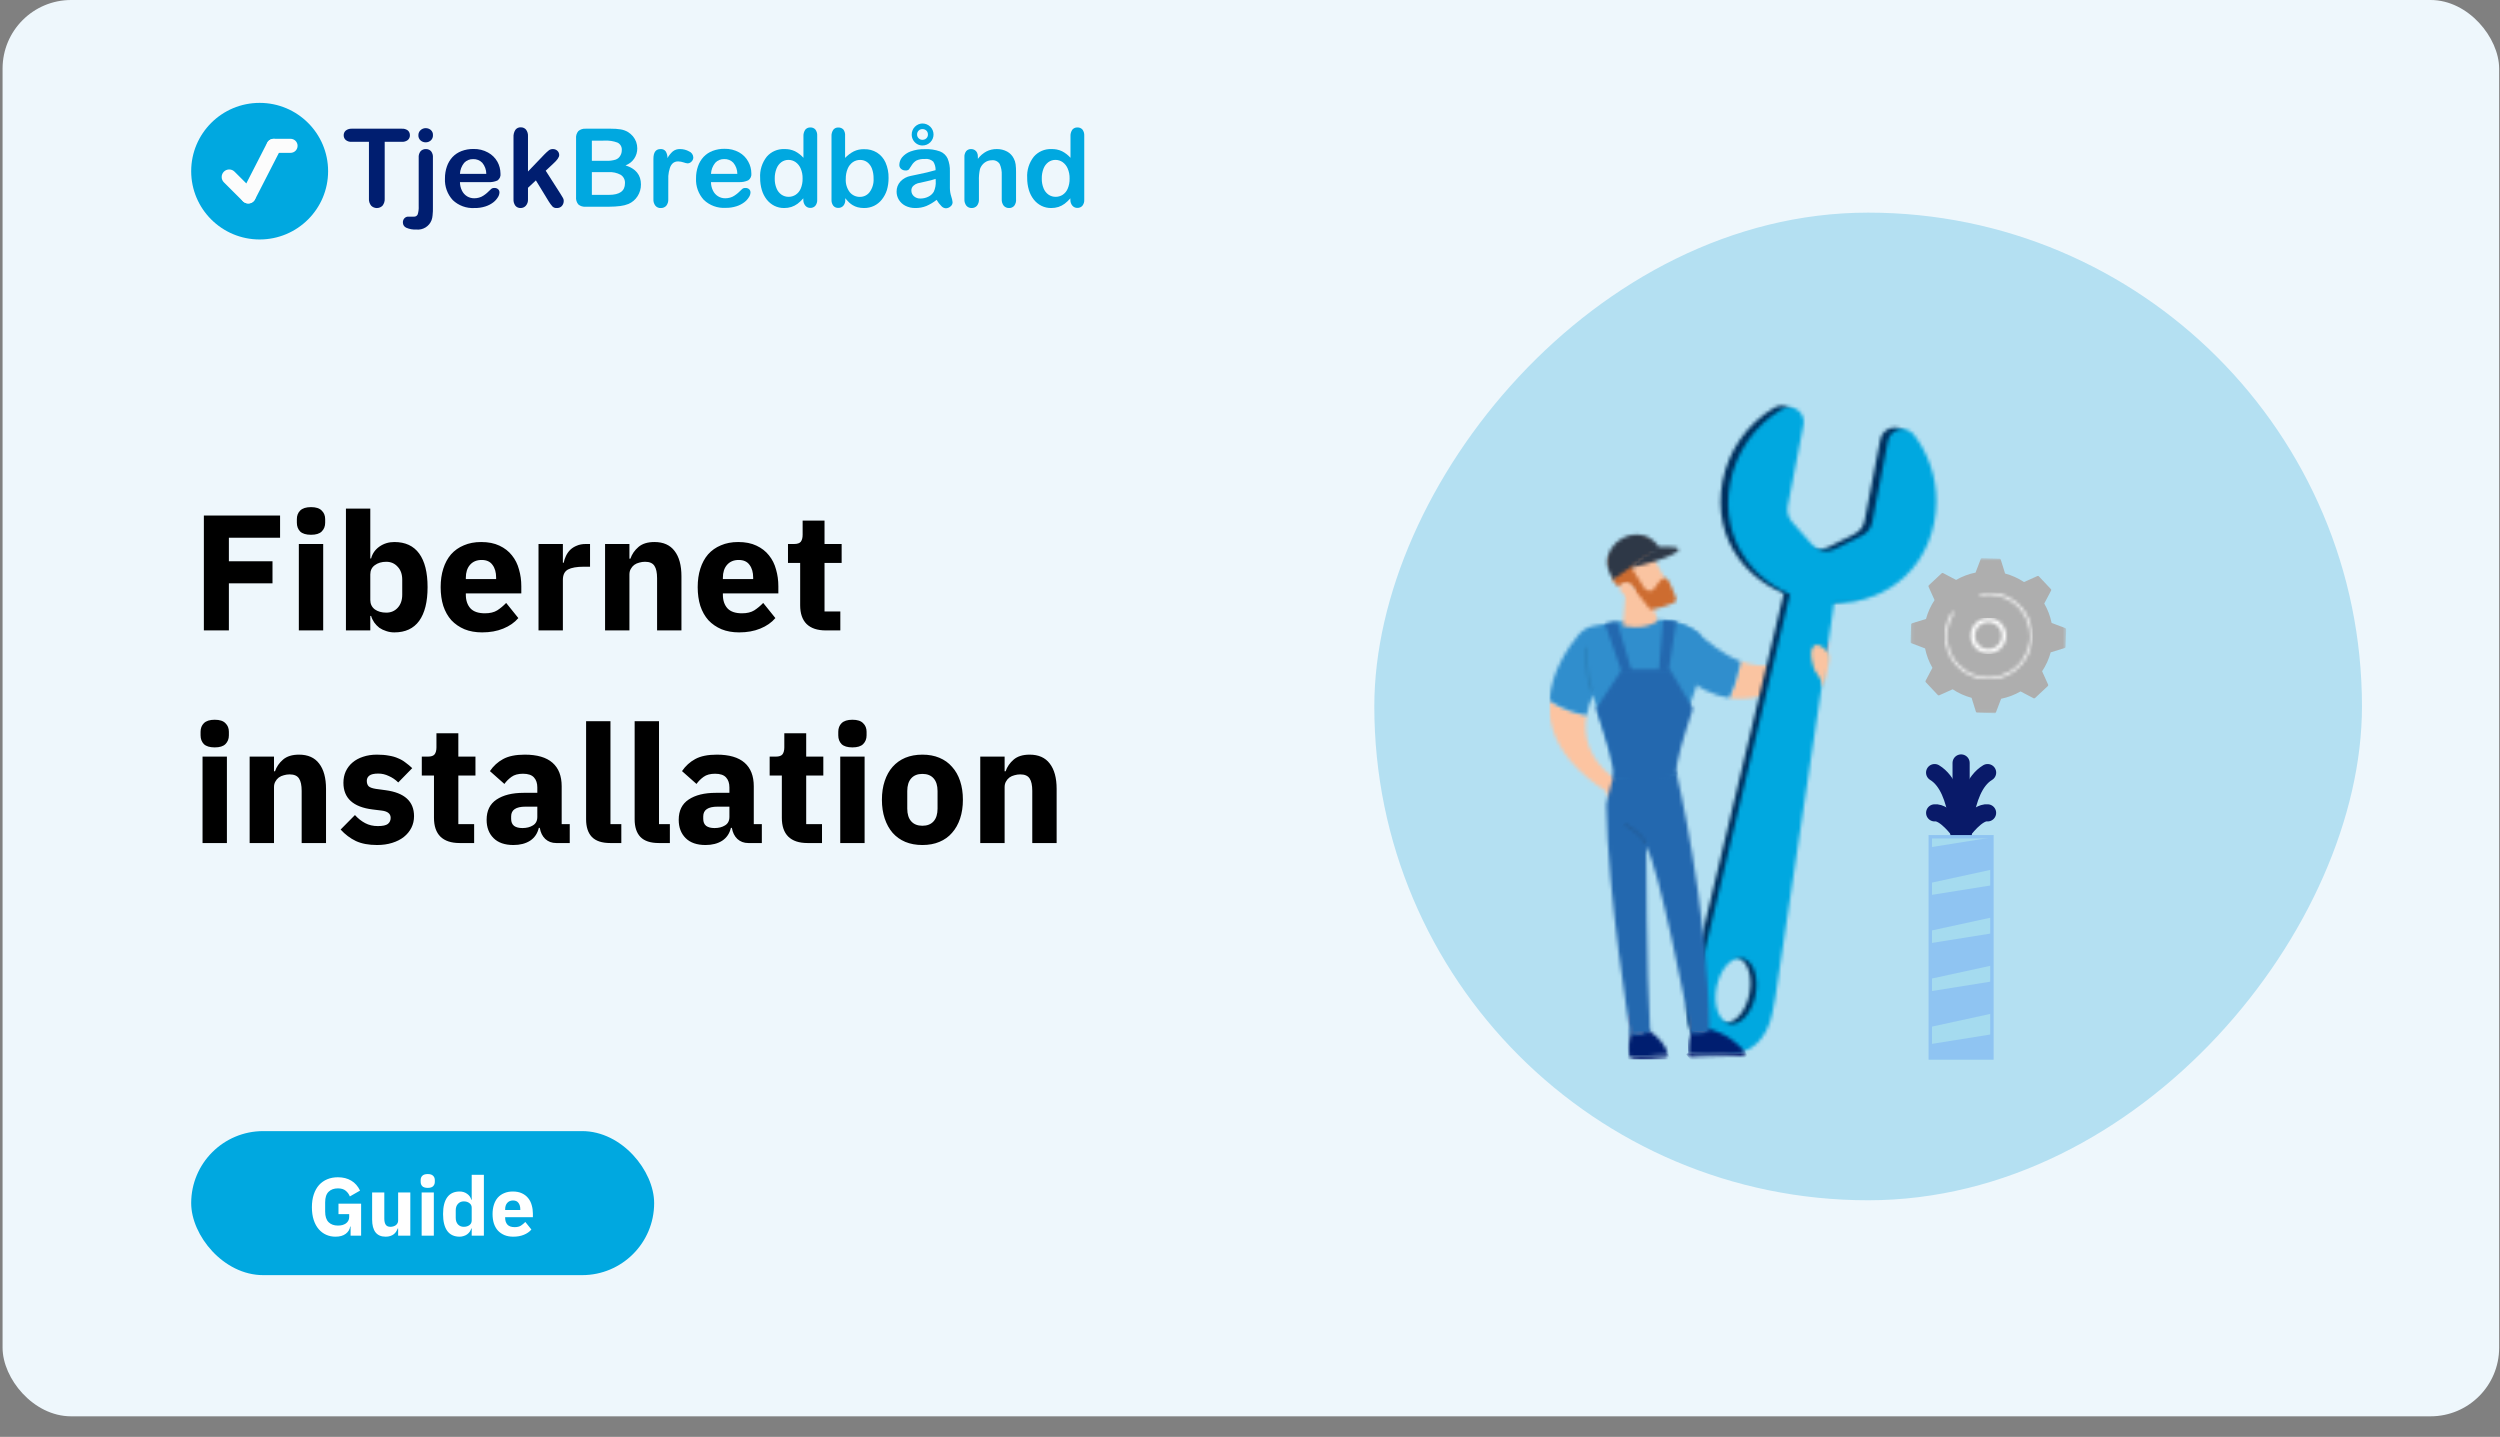
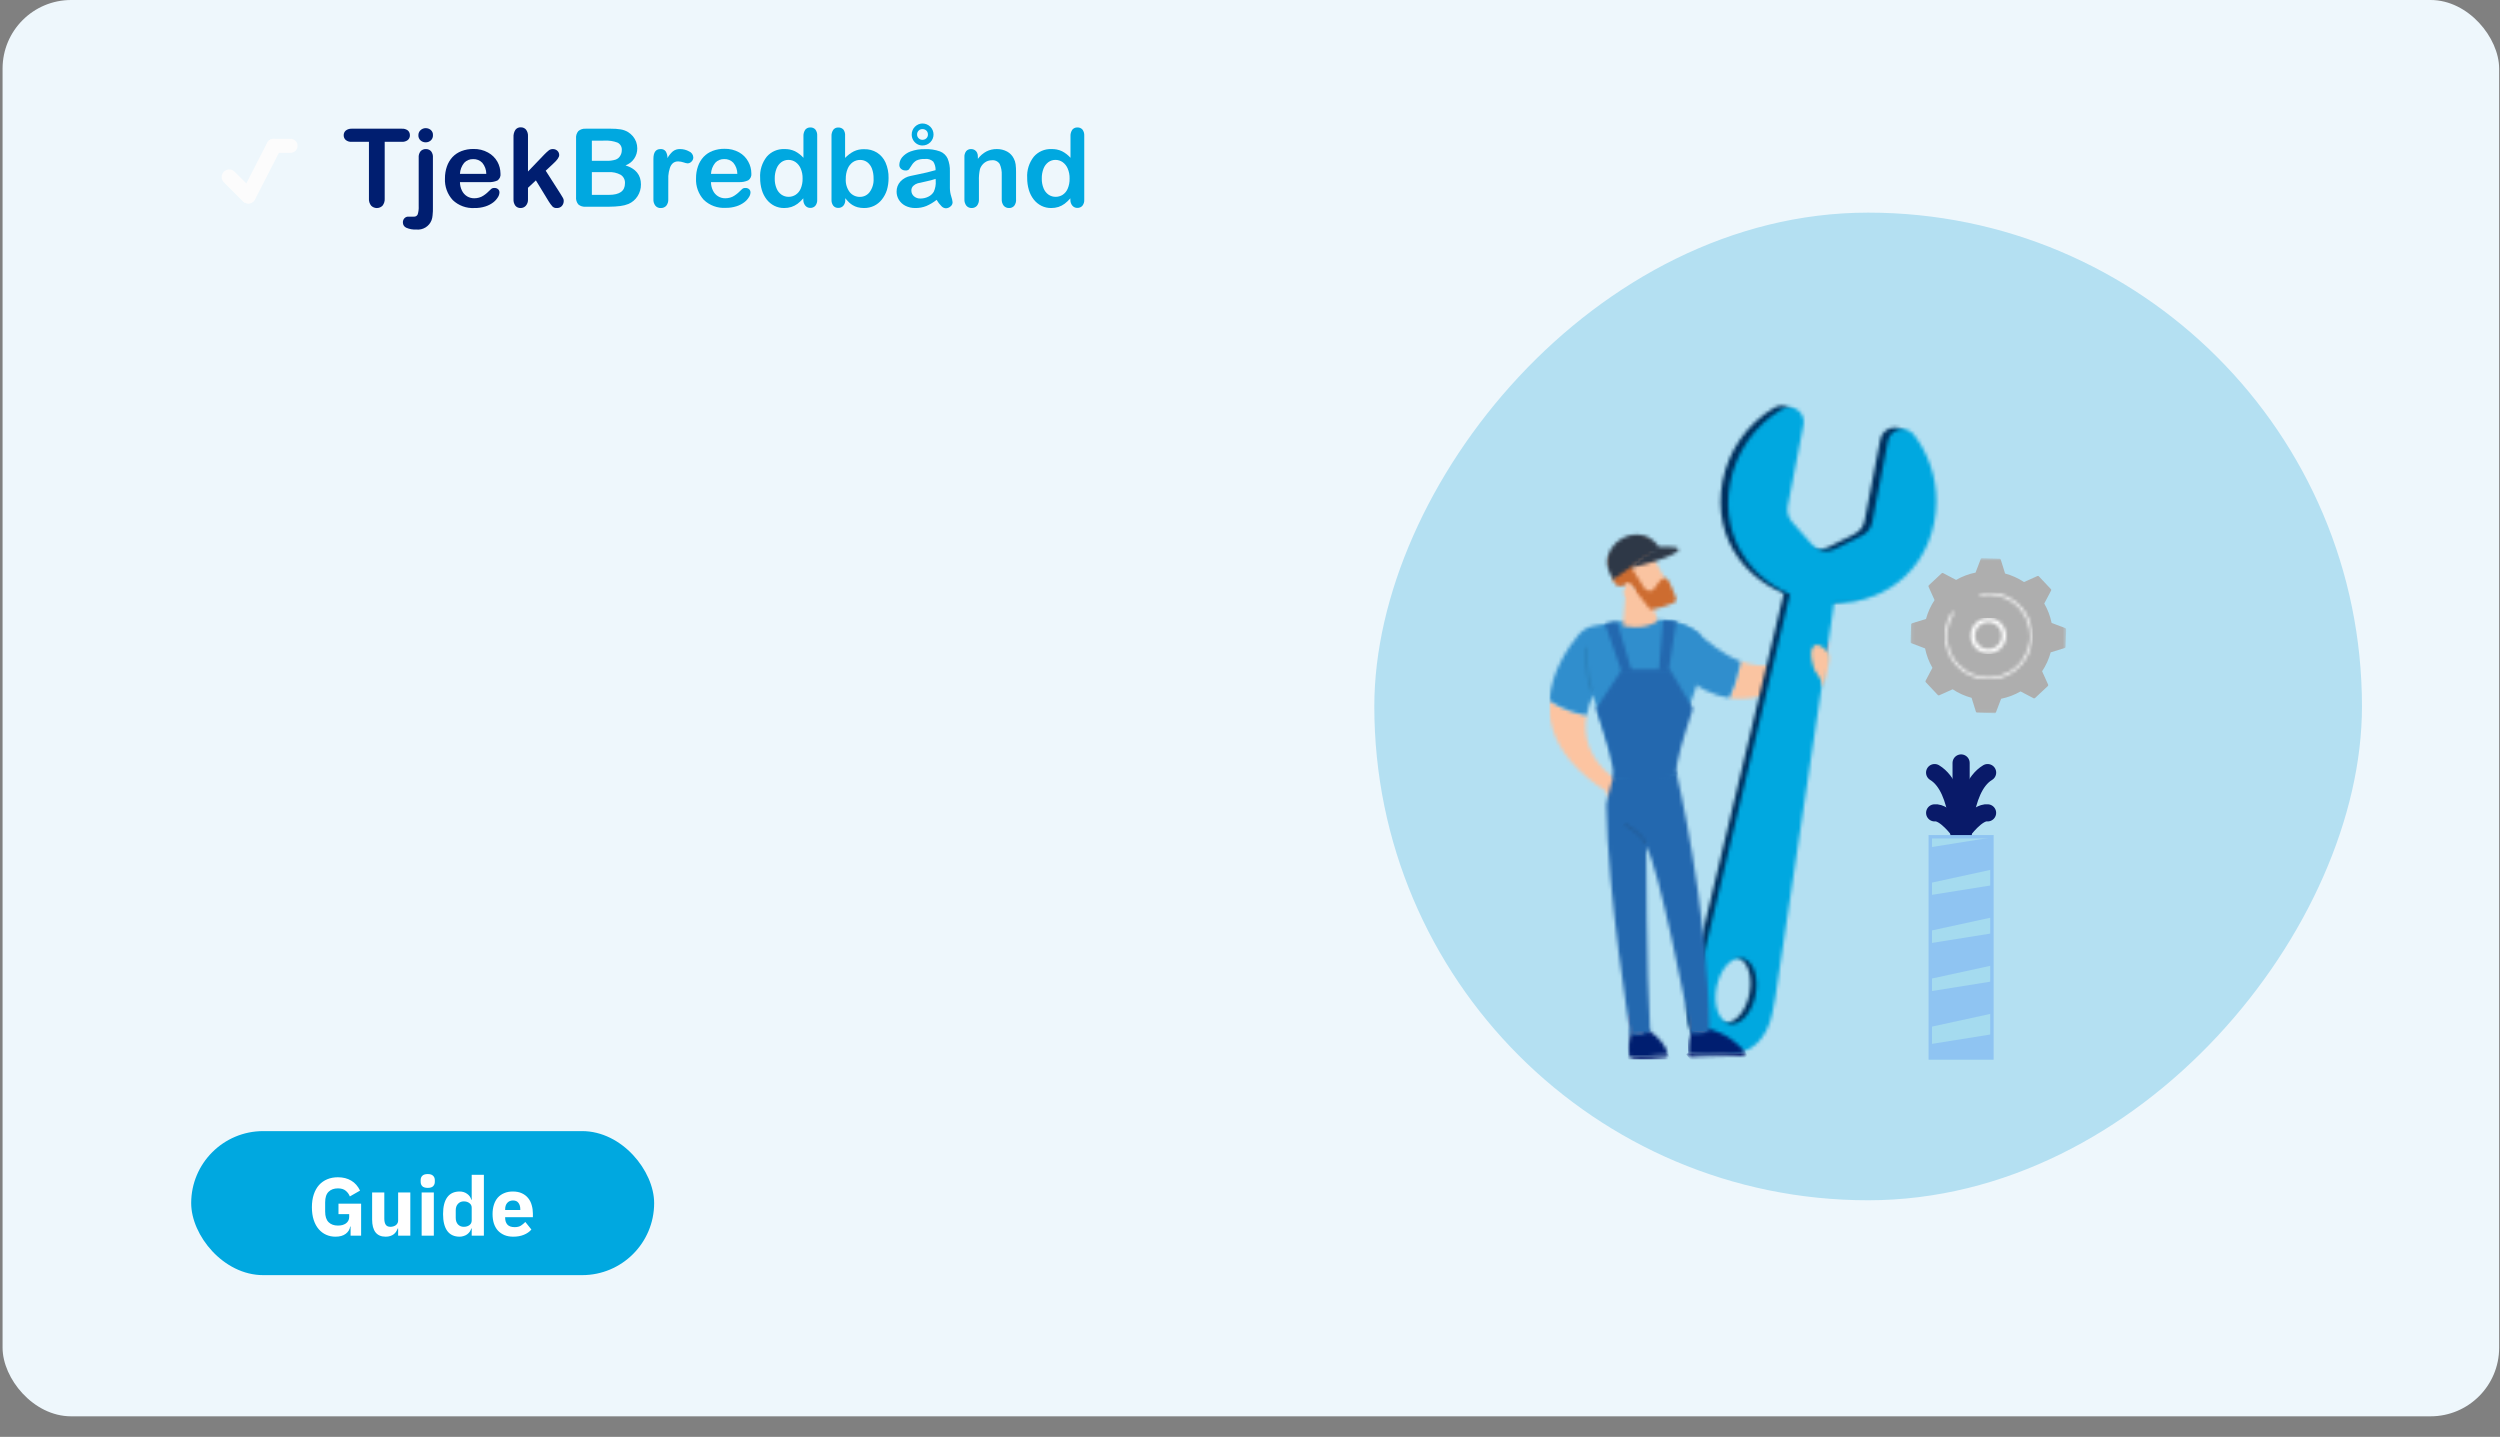
<svg xmlns="http://www.w3.org/2000/svg" width="729" height="419" viewBox="0 0 729 419" fill="none">
  <rect x="0" y="0" width="729" height="419" fill="#808080" stroke="none" />
  <g clip-path="url(#clip0_1464_51093)">
    <rect x="0.75" width="728" height="413" rx="20" fill="url(#paint0_linear_1464_51093)" />
-     <path d="M75.713 69.83C86.739 69.83 95.676 60.914 95.676 49.915C95.676 38.916 86.739 30 75.713 30C64.688 30 55.75 38.916 55.75 49.915C55.75 60.914 64.688 69.83 75.713 69.83Z" fill="#00A8E0" />
    <path d="M67.851 50.601C67.292 50.043 66.385 50.043 65.826 50.601C65.266 51.159 65.266 52.064 65.826 52.622L71.365 58.147C71.924 58.705 72.831 58.705 73.39 58.147C73.949 57.589 73.949 56.685 73.39 56.127L67.851 50.601Z" fill="#FCFCFC" stroke="#FCFCFC" stroke-width="1.532" stroke-miterlimit="10" />
    <path d="M81.104 43.333C81.464 42.63 81.185 41.769 80.481 41.41C79.776 41.051 78.913 41.329 78.553 42.032L71.144 56.489C70.784 57.192 71.063 58.052 71.767 58.412C72.471 58.771 73.334 58.492 73.694 57.79L81.104 43.333Z" fill="#FCFCFC" stroke="#FCFCFC" stroke-width="1.532" stroke-miterlimit="10" />
    <path d="M84.729 43.803C85.437 43.803 86.011 43.23 86.011 42.523C86.011 41.816 85.437 41.243 84.729 41.243H79.785C79.076 41.243 78.502 41.816 78.502 42.523C78.502 43.23 79.076 43.803 79.785 43.803H84.729Z" fill="#FCFCFC" stroke="#FCFCFC" stroke-width="1.532" stroke-miterlimit="10" />
    <path d="M117.159 41.355H112.178V57.866C112.238 58.624 112.012 59.378 111.543 59.978C111.326 60.196 111.068 60.37 110.784 60.488C110.5 60.607 110.195 60.668 109.887 60.668C109.578 60.668 109.273 60.607 108.989 60.488C108.705 60.37 108.447 60.196 108.23 59.978C107.753 59.386 107.522 58.635 107.583 57.878V41.355H102.601C101.972 41.413 101.345 41.231 100.845 40.846C100.645 40.676 100.486 40.465 100.378 40.226C100.271 39.987 100.217 39.728 100.222 39.467C100.211 39.205 100.258 38.944 100.362 38.703C100.465 38.462 100.622 38.247 100.82 38.075C101.3 37.704 101.895 37.51 102.502 37.529H117.159C117.797 37.478 118.431 37.664 118.94 38.05C119.131 38.225 119.281 38.439 119.382 38.677C119.483 38.914 119.532 39.171 119.526 39.429C119.538 39.697 119.489 39.965 119.381 40.21C119.273 40.456 119.109 40.673 118.903 40.846C118.402 41.22 117.783 41.401 117.159 41.355Z" fill="#001E70" />
    <path d="M126.238 45.989V60.338C126.263 61.168 126.23 61.998 126.138 62.823C126.102 63.298 126.001 63.766 125.839 64.214C125.502 65.093 124.883 65.835 124.079 66.327C123.276 66.819 122.331 67.033 121.393 66.935C120.395 66.99 119.397 66.811 118.479 66.413C118.18 66.285 117.926 66.072 117.749 65.8C117.571 65.528 117.479 65.21 117.483 64.885C117.47 64.659 117.504 64.432 117.581 64.218C117.658 64.005 117.777 63.809 117.931 63.643C118.09 63.476 118.284 63.346 118.5 63.264C118.716 63.183 118.947 63.151 119.177 63.171H120.659C120.895 63.196 121.133 63.146 121.339 63.028C121.545 62.91 121.708 62.729 121.804 62.512C122.039 61.74 122.136 60.933 122.091 60.127V45.989C122.026 45.313 122.222 44.638 122.639 44.1C122.836 43.891 123.075 43.725 123.342 43.616C123.608 43.506 123.895 43.456 124.183 43.467C124.467 43.457 124.75 43.508 125.012 43.617C125.275 43.727 125.51 43.892 125.702 44.1C126.113 44.64 126.305 45.315 126.238 45.989ZM124.133 41.504C123.584 41.513 123.052 41.318 122.639 40.957C122.424 40.767 122.256 40.531 122.146 40.266C122.036 40.001 121.987 39.715 122.004 39.429C121.995 39.149 122.049 38.87 122.161 38.612C122.273 38.354 122.44 38.124 122.651 37.938C123.058 37.565 123.593 37.36 124.146 37.367C124.678 37.362 125.195 37.547 125.603 37.889C125.824 38.077 125.998 38.314 126.111 38.582C126.223 38.85 126.271 39.14 126.25 39.429C126.265 39.712 126.216 39.995 126.109 40.257C126.001 40.518 125.837 40.754 125.628 40.945C125.22 41.315 124.685 41.515 124.133 41.504Z" fill="#001E70" />
    <path d="M142.415 53.108H134.121C134.124 53.969 134.325 54.819 134.706 55.593C135.039 56.279 135.562 56.856 136.213 57.257C136.837 57.629 137.553 57.823 138.28 57.816C138.752 57.821 139.221 57.758 139.675 57.63C140.118 57.514 140.539 57.325 140.92 57.071C141.301 56.829 141.663 56.559 142.004 56.263C142.34 55.977 142.763 55.58 143.249 55.083C143.516 54.881 143.849 54.784 144.183 54.81C144.563 54.791 144.936 54.915 145.229 55.157C145.37 55.283 145.48 55.439 145.551 55.614C145.622 55.788 145.653 55.976 145.64 56.164C145.611 56.642 145.456 57.105 145.192 57.506C144.83 58.096 144.362 58.615 143.809 59.034C143.123 59.551 142.352 59.946 141.53 60.202C140.508 60.527 139.44 60.682 138.367 60.661C137.205 60.73 136.042 60.559 134.949 60.16C133.856 59.76 132.858 59.14 132.016 58.338C131.24 57.489 130.64 56.496 130.251 55.415C129.862 54.334 129.691 53.187 129.749 52.039C129.738 50.856 129.927 49.68 130.31 48.561C130.658 47.539 131.213 46.6 131.941 45.803C132.678 45.028 133.58 44.43 134.581 44.051C135.691 43.632 136.87 43.425 138.056 43.442C139.548 43.4 141.024 43.761 142.327 44.486C143.473 45.111 144.418 46.045 145.055 47.182C145.624 48.218 145.928 49.379 145.939 50.561C146.002 50.955 145.952 51.358 145.796 51.725C145.639 52.092 145.383 52.407 145.055 52.636C144.224 52.998 143.32 53.16 142.415 53.108ZM134.121 50.697H141.804C141.802 49.518 141.388 48.376 140.634 47.467C140.29 47.109 139.873 46.828 139.411 46.644C138.949 46.46 138.453 46.376 137.956 46.399C137.47 46.385 136.987 46.473 136.538 46.66C136.089 46.846 135.686 47.126 135.353 47.48C134.61 48.395 134.178 49.522 134.121 50.697Z" fill="#001E70" />
    <path d="M160 58.723L156.264 52.598L153.96 54.76V58.126C154.005 58.811 153.777 59.485 153.325 60.002C153.137 60.209 152.909 60.374 152.654 60.488C152.398 60.601 152.122 60.66 151.843 60.661C151.553 60.677 151.264 60.627 150.996 60.515C150.729 60.403 150.49 60.232 150.299 60.015C149.888 59.46 149.689 58.777 149.738 58.089V40.013C149.688 39.257 149.88 38.504 150.286 37.864C150.464 37.622 150.7 37.428 150.971 37.3C151.243 37.172 151.543 37.114 151.843 37.131C152.133 37.118 152.423 37.171 152.69 37.285C152.957 37.399 153.196 37.571 153.387 37.789C153.809 38.358 154.012 39.059 153.96 39.764V50.014L158.73 45.044C159.153 44.6 159.607 44.184 160.087 43.802C160.419 43.572 160.816 43.454 161.221 43.467C161.463 43.461 161.705 43.502 161.932 43.59C162.158 43.677 162.365 43.809 162.541 43.976C162.71 44.135 162.844 44.328 162.934 44.542C163.024 44.756 163.068 44.986 163.064 45.218C163.064 45.84 162.491 46.672 161.345 47.703L159.128 49.778L163.475 56.586C163.798 57.095 164.023 57.48 164.172 57.741C164.302 57.973 164.375 58.233 164.384 58.499C164.415 59.082 164.213 59.654 163.823 60.089C163.637 60.282 163.412 60.432 163.163 60.531C162.914 60.629 162.646 60.674 162.379 60.661C162.154 60.683 161.927 60.658 161.713 60.587C161.498 60.517 161.301 60.402 161.133 60.251C160.708 59.778 160.329 59.267 160 58.723Z" fill="#001E70" />
    <path d="M177.733 60.276H170.771C170.387 60.314 170 60.274 169.632 60.159C169.263 60.043 168.922 59.855 168.629 59.605C168.131 58.986 167.898 58.196 167.982 57.406V40.386C167.942 40 167.98 39.61 168.093 39.239C168.207 38.868 168.393 38.523 168.642 38.224C168.933 37.974 169.272 37.784 169.637 37.665C170.002 37.546 170.388 37.499 170.771 37.529H178.156C179.102 37.516 180.048 37.583 180.983 37.727C181.739 37.85 182.465 38.112 183.125 38.498C183.665 38.834 184.148 39.253 184.557 39.74C184.959 40.227 185.279 40.777 185.504 41.367C185.719 41.974 185.828 42.612 185.828 43.256C185.844 44.336 185.524 45.395 184.91 46.286C184.296 47.176 183.42 47.854 182.403 48.225C185.408 49.178 186.907 51.029 186.899 53.779C186.914 54.993 186.572 56.185 185.915 57.207C185.282 58.208 184.362 58.996 183.275 59.468C182.507 59.773 181.703 59.978 180.884 60.077C179.838 60.208 178.786 60.274 177.733 60.276ZM172.589 41.02V46.896H176.811C177.712 46.931 178.612 46.818 179.476 46.56C179.787 46.458 180.075 46.296 180.323 46.083C180.57 45.87 180.774 45.61 180.921 45.318C181.178 44.872 181.311 44.366 181.307 43.852C181.362 43.391 181.271 42.925 181.048 42.517C180.825 42.11 180.48 41.782 180.062 41.579C178.87 41.132 177.597 40.937 176.325 41.007L172.589 41.02ZM177.434 50.188H172.589V56.822H177.571C180.684 56.822 182.241 55.7 182.241 53.456C182.276 52.968 182.179 52.48 181.96 52.043C181.741 51.605 181.408 51.235 180.996 50.971C179.903 50.388 178.671 50.117 177.434 50.188Z" fill="#00A8E0" />
    <path d="M194.87 54.561V58.089C194.919 58.789 194.702 59.481 194.26 60.028C194.064 60.235 193.826 60.398 193.562 60.507C193.298 60.617 193.014 60.669 192.728 60.661C192.43 60.686 192.131 60.64 191.854 60.528C191.577 60.416 191.331 60.24 191.134 60.015C190.7 59.471 190.486 58.783 190.536 58.089V46.324C190.536 44.423 191.221 43.467 192.604 43.467C192.894 43.44 193.186 43.488 193.451 43.605C193.717 43.723 193.948 43.906 194.123 44.138C194.481 44.729 194.658 45.411 194.634 46.101C195.037 45.36 195.569 44.696 196.202 44.138C196.81 43.667 197.565 43.429 198.332 43.467C199.238 43.47 200.129 43.701 200.923 44.138C201.279 44.28 201.588 44.522 201.808 44.835C202.029 45.148 202.154 45.519 202.169 45.902C202.168 46.136 202.12 46.367 202.025 46.58C201.93 46.794 201.793 46.986 201.621 47.144C201.471 47.299 201.294 47.422 201.097 47.507C200.901 47.593 200.689 47.638 200.475 47.641C200.087 47.592 199.706 47.496 199.341 47.355C198.835 47.183 198.306 47.087 197.772 47.07C197.221 47.047 196.678 47.218 196.241 47.554C195.809 47.947 195.495 48.45 195.331 49.008C195.088 49.748 194.937 50.516 194.882 51.294C194.87 52.213 194.87 53.294 194.87 54.561Z" fill="#00A8E0" />
    <path d="M215.567 53.108H207.323C207.321 53.97 207.522 54.821 207.908 55.592C208.227 56.266 208.735 56.833 209.368 57.227C210.002 57.622 210.736 57.826 211.483 57.816C211.954 57.821 212.424 57.758 212.877 57.63C213.321 57.514 213.742 57.325 214.123 57.071C214.501 56.826 214.863 56.556 215.205 56.263C215.543 55.977 215.966 55.58 216.451 55.083C216.715 54.883 217.042 54.786 217.372 54.81C217.758 54.789 218.135 54.913 218.432 55.157C218.572 55.283 218.681 55.439 218.753 55.614C218.824 55.788 218.856 55.976 218.843 56.164C218.813 56.644 218.654 57.108 218.381 57.505C218.028 58.08 217.567 58.582 217.024 58.984C216.338 59.501 215.567 59.896 214.745 60.152C213.722 60.476 212.655 60.631 211.581 60.611C210.42 60.68 209.257 60.51 208.164 60.11C207.071 59.71 206.073 59.09 205.231 58.288C204.454 57.44 203.855 56.446 203.466 55.365C203.076 54.284 202.906 53.137 202.964 51.989C202.953 50.807 203.142 49.63 203.525 48.511C203.873 47.489 204.428 46.55 205.156 45.753C205.893 44.978 206.795 44.38 207.796 44.001C208.906 43.582 210.085 43.375 211.27 43.392C212.763 43.352 214.238 43.712 215.543 44.436C216.664 45.067 217.584 46.002 218.195 47.132C218.773 48.165 219.082 49.328 219.091 50.511C219.15 50.908 219.095 51.314 218.932 51.681C218.769 52.049 218.505 52.362 218.17 52.586C217.355 52.959 216.464 53.138 215.567 53.108ZM207.323 50.697H215.007C215.007 49.514 214.593 48.367 213.836 47.455C213.492 47.097 213.075 46.816 212.614 46.632C212.152 46.447 211.655 46.364 211.159 46.386C210.675 46.374 210.194 46.464 209.747 46.65C209.301 46.836 208.899 47.115 208.569 47.467C207.818 48.384 207.382 49.516 207.323 50.697Z" fill="#00A8E0" />
    <path d="M234.248 58.251V57.828C233.745 58.416 233.182 58.95 232.566 59.419C232.018 59.824 231.408 60.138 230.761 60.351C230.076 60.566 229.362 60.671 228.644 60.661C227.669 60.67 226.705 60.453 225.83 60.028C224.951 59.588 224.181 58.96 223.575 58.189C222.925 57.351 222.44 56.398 222.143 55.381C221.811 54.247 221.646 53.071 221.657 51.89C221.513 49.651 222.206 47.438 223.6 45.678C224.231 44.952 225.017 44.376 225.901 43.994C226.785 43.611 227.743 43.431 228.707 43.467C229.77 43.43 230.828 43.643 231.795 44.088C232.738 44.57 233.582 45.223 234.285 46.014V39.802C234.237 39.104 234.421 38.41 234.809 37.827C234.986 37.608 235.213 37.435 235.471 37.321C235.727 37.206 236.008 37.154 236.291 37.168C236.567 37.15 236.846 37.195 237.102 37.301C237.36 37.407 237.589 37.569 237.772 37.777C238.156 38.296 238.341 38.935 238.296 39.578V58.214C238.345 58.867 238.145 59.515 237.735 60.028C237.552 60.224 237.327 60.38 237.077 60.483C236.828 60.585 236.559 60.634 236.291 60.624C236.02 60.632 235.752 60.581 235.505 60.473C235.257 60.366 235.036 60.205 234.858 60.003C234.443 59.515 234.225 58.89 234.248 58.251ZM225.916 52.039C225.886 53.039 226.068 54.034 226.452 54.959C226.749 55.695 227.256 56.33 227.909 56.785C228.513 57.187 229.225 57.399 229.951 57.394C230.675 57.4 231.384 57.197 231.993 56.81C232.653 56.377 233.168 55.758 233.475 55.033C233.878 54.088 234.069 53.066 234.036 52.039C234.063 51.041 233.871 50.049 233.475 49.132C233.163 48.387 232.65 47.742 231.993 47.269C231.386 46.85 230.665 46.625 229.927 46.623C229.181 46.615 228.452 46.846 227.847 47.281C227.202 47.767 226.71 48.427 226.427 49.182C226.071 50.092 225.897 51.062 225.916 52.039Z" fill="#00A8E0" />
    <path d="M246.428 39.591V46.051C247.15 45.292 247.992 44.654 248.919 44.163C249.872 43.691 250.931 43.465 251.994 43.505C253.31 43.464 254.609 43.81 255.731 44.498C256.829 45.197 257.696 46.204 258.221 47.393C258.839 48.81 259.141 50.345 259.105 51.89C259.119 53.084 258.954 54.273 258.62 55.419C258.298 56.428 257.796 57.371 257.138 58.202C256.528 58.972 255.754 59.596 254.871 60.028C253.957 60.457 252.955 60.674 251.945 60.661C251.323 60.665 250.704 60.59 250.101 60.438C249.585 60.303 249.088 60.094 248.632 59.817C248.262 59.591 247.915 59.329 247.599 59.034C247.198 58.644 246.824 58.229 246.477 57.791V58.214C246.532 58.866 246.327 59.514 245.904 60.015C245.719 60.215 245.493 60.373 245.242 60.477C244.992 60.583 244.72 60.632 244.447 60.624C244.176 60.638 243.906 60.59 243.655 60.484C243.406 60.379 243.182 60.219 243.003 60.015C242.615 59.498 242.424 58.859 242.467 58.214V39.777C242.417 39.091 242.603 38.408 242.99 37.839C243.162 37.621 243.385 37.447 243.639 37.332C243.892 37.218 244.169 37.166 244.447 37.181C244.73 37.166 245.011 37.214 245.271 37.321C245.532 37.429 245.766 37.593 245.955 37.802C246.316 38.326 246.483 38.958 246.428 39.591ZM246.627 52.164C246.536 53.552 246.948 54.927 247.785 56.04C248.151 56.487 248.616 56.843 249.143 57.08C249.671 57.317 250.245 57.429 250.824 57.406C251.358 57.403 251.885 57.277 252.362 57.038C252.839 56.798 253.254 56.453 253.576 56.027C254.418 54.879 254.827 53.471 254.734 52.052C254.755 51.07 254.594 50.093 254.261 49.17C253.984 48.431 253.512 47.782 252.891 47.294C252.292 46.856 251.567 46.624 250.824 46.635C250.055 46.628 249.302 46.858 248.669 47.294C248.002 47.779 247.483 48.442 247.175 49.207C246.793 50.145 246.606 51.151 246.627 52.164Z" fill="#00A8E0" />
    <path d="M273.116 58.276C272.206 58.999 271.205 59.6 270.139 60.064C269.115 60.475 268.018 60.678 266.914 60.661C265.923 60.68 264.94 60.463 264.049 60.027C263.257 59.632 262.589 59.025 262.119 58.276C261.675 57.559 261.442 56.732 261.446 55.89C261.426 54.8 261.822 53.742 262.555 52.933C263.36 52.074 264.422 51.499 265.581 51.294L267.587 50.871C268.657 50.66 269.566 50.461 270.327 50.275C271.086 50.088 271.921 49.877 272.817 49.616C272.846 48.74 272.611 47.875 272.144 47.132C271.812 46.827 271.416 46.6 270.986 46.466C270.555 46.333 270.1 46.297 269.654 46.361C268.82 46.311 267.986 46.465 267.225 46.809C266.663 47.146 266.193 47.615 265.855 48.175C265.465 48.772 265.191 49.186 265.033 49.417C264.889 49.533 264.723 49.617 264.546 49.667C264.368 49.716 264.182 49.728 264 49.703C263.542 49.71 263.098 49.546 262.754 49.244C262.588 49.099 262.455 48.919 262.366 48.717C262.278 48.515 262.236 48.296 262.244 48.076C262.26 47.285 262.536 46.522 263.028 45.902C263.691 45.114 264.549 44.514 265.518 44.162C266.859 43.678 268.279 43.451 269.703 43.492C271.197 43.428 272.69 43.651 274.1 44.15C275.084 44.528 275.883 45.271 276.329 46.225C276.819 47.426 277.044 48.718 276.989 50.014V54.809C276.993 55.653 277.128 56.491 277.387 57.294C277.577 57.833 277.708 58.391 277.773 58.959C277.776 59.199 277.723 59.437 277.617 59.653C277.512 59.869 277.355 60.057 277.163 60.201C276.787 60.547 276.293 60.737 275.78 60.735C275.302 60.699 274.857 60.481 274.536 60.127C273.982 59.575 273.505 58.952 273.116 58.276ZM272.829 52.163C271.94 52.458 271.032 52.699 270.114 52.884C268.931 53.132 268.109 53.318 267.624 53.443C267.162 53.578 266.735 53.816 266.378 54.138C266.171 54.315 266.006 54.537 265.899 54.787C265.791 55.037 265.742 55.308 265.755 55.58C265.753 55.89 265.816 56.197 265.943 56.48C266.069 56.763 266.257 57.015 266.49 57.219C267.015 57.681 267.698 57.921 268.395 57.89C269.204 57.895 270.003 57.708 270.724 57.344C271.368 57.03 271.91 56.539 272.281 55.927C272.736 54.936 272.932 53.847 272.854 52.76L272.829 52.163ZM269.005 36.013C269.427 36.013 269.845 36.095 270.236 36.257C270.625 36.418 270.979 36.654 271.278 36.951C271.577 37.249 271.812 37.602 271.974 37.991C272.136 38.38 272.219 38.797 272.219 39.218C272.219 39.639 272.136 40.056 271.974 40.444C271.812 40.833 271.577 41.187 271.278 41.484C270.979 41.782 270.625 42.018 270.236 42.179C269.845 42.34 269.427 42.423 269.005 42.423C268.441 42.432 267.883 42.281 267.399 41.988C266.92 41.7 266.524 41.292 266.253 40.803C265.983 40.315 265.845 39.764 265.855 39.205C265.858 38.356 266.198 37.543 266.8 36.943C267.402 36.342 268.217 36.003 269.068 36L269.005 36.013ZM269.005 37.64C268.797 37.633 268.587 37.669 268.393 37.746C268.198 37.823 268.021 37.939 267.873 38.087C267.724 38.235 267.609 38.412 267.53 38.606C267.454 38.801 267.418 39.009 267.425 39.218C267.417 39.424 267.455 39.63 267.535 39.821C267.614 40.011 267.733 40.183 267.885 40.324C268.031 40.471 268.206 40.586 268.399 40.663C268.591 40.74 268.798 40.777 269.005 40.771C269.284 40.771 269.558 40.703 269.803 40.572C270.048 40.443 270.253 40.248 270.391 40.008C270.531 39.768 270.598 39.494 270.587 39.218C270.587 39.006 270.55 38.795 270.476 38.597C270.399 38.406 270.284 38.233 270.139 38.087C269.833 37.798 269.427 37.638 269.005 37.64Z" fill="#00A8E0" />
    <path d="M285.146 45.802V46.324C285.804 45.427 286.655 44.689 287.636 44.163C288.582 43.688 289.629 43.45 290.687 43.467C291.735 43.451 292.767 43.704 293.689 44.2C294.525 44.66 295.2 45.368 295.619 46.225C295.896 46.748 296.077 47.316 296.155 47.902C296.25 48.664 296.291 49.432 296.278 50.2V58.064C296.354 58.759 296.162 59.455 295.744 60.015C295.556 60.228 295.324 60.396 295.064 60.508C294.802 60.62 294.52 60.672 294.236 60.661C293.947 60.67 293.658 60.616 293.392 60.502C293.124 60.388 292.886 60.218 292.693 60.002C292.272 59.456 292.064 58.777 292.107 58.089V51.045C292.162 49.946 291.962 48.849 291.522 47.84C291.284 47.453 290.938 47.142 290.527 46.946C290.116 46.75 289.657 46.676 289.206 46.734C288.461 46.73 287.736 46.965 287.137 47.405C286.506 47.871 286.029 48.516 285.768 49.256C285.51 50.418 285.406 51.608 285.457 52.797V58.089C285.509 58.787 285.295 59.479 284.859 60.027C284.662 60.237 284.422 60.402 284.156 60.511C283.889 60.62 283.602 60.671 283.315 60.661C283.031 60.667 282.749 60.611 282.488 60.498C282.228 60.384 281.996 60.215 281.808 60.002C281.388 59.456 281.179 58.777 281.223 58.089V45.864C281.172 45.221 281.359 44.581 281.745 44.063C281.928 43.864 282.151 43.706 282.4 43.603C282.651 43.5 282.92 43.454 283.19 43.467C283.544 43.462 283.892 43.552 284.199 43.728C284.513 43.917 284.763 44.193 284.921 44.523C285.099 44.925 285.176 45.364 285.146 45.802Z" fill="#00A8E0" />
    <path d="M312.119 58.251V57.828C311.614 58.413 311.05 58.946 310.438 59.419C309.889 59.824 309.279 60.138 308.632 60.351C307.947 60.566 307.233 60.671 306.515 60.661C305.54 60.67 304.577 60.453 303.701 60.028C302.822 59.588 302.052 58.96 301.446 58.189C300.796 57.351 300.31 56.398 300.014 55.381C299.681 54.247 299.517 53.071 299.528 51.89C299.385 49.651 300.077 47.438 301.471 45.678C302.103 44.952 302.888 44.376 303.772 43.994C304.656 43.611 305.614 43.431 306.576 43.467C307.641 43.43 308.7 43.643 309.666 44.088C310.609 44.57 311.453 45.223 312.156 46.014V39.802C312.108 39.104 312.292 38.41 312.68 37.827C312.857 37.608 313.084 37.435 313.342 37.321C313.598 37.206 313.879 37.154 314.162 37.168C314.438 37.15 314.717 37.195 314.973 37.301C315.231 37.407 315.46 37.569 315.643 37.777C316.027 38.296 316.212 38.935 316.167 39.578V58.214C316.216 58.867 316.016 59.515 315.606 60.028C315.421 60.224 315.198 60.379 314.948 60.481C314.699 60.584 314.43 60.633 314.162 60.624C313.892 60.632 313.623 60.581 313.375 60.473C313.128 60.366 312.907 60.205 312.729 60.003C312.314 59.515 312.096 58.89 312.119 58.251ZM303.787 52.039C303.757 53.039 303.939 54.034 304.323 54.959C304.62 55.695 305.128 56.33 305.78 56.785C306.384 57.187 307.096 57.399 307.822 57.394C308.546 57.4 309.255 57.197 309.865 56.81C310.52 56.375 311.03 55.757 311.334 55.033C311.737 54.088 311.927 53.066 311.895 52.039C311.921 51.041 311.73 50.049 311.334 49.132C311.021 48.387 310.509 47.742 309.852 47.269C309.244 46.85 308.524 46.625 307.785 46.623C307.04 46.615 306.31 46.846 305.705 47.281C305.06 47.767 304.568 48.427 304.286 49.182C303.934 50.093 303.764 51.063 303.787 52.039Z" fill="#00A8E0" />
-     <path d="M59.446 183.83V150.326H81.67V156.806H66.742V163.67H79.462V170.102H66.742V183.83H59.446ZM90.692 155.942C89.252 155.942 88.196 155.622 87.524 154.982C86.884 154.31 86.564 153.462 86.564 152.438V151.382C86.564 150.358 86.884 149.526 87.524 148.886C88.196 148.214 89.252 147.878 90.692 147.878C92.132 147.878 93.172 148.214 93.812 148.886C94.484 149.526 94.82 150.358 94.82 151.382V152.438C94.82 153.462 94.484 154.31 93.812 154.982C93.172 155.622 92.132 155.942 90.692 155.942ZM87.14 158.63H94.244V183.83H87.14V158.63ZM100.875 148.31H107.979V162.854H108.219C108.571 161.446 109.371 160.294 110.619 159.398C111.899 158.502 113.355 158.054 114.987 158.054C118.187 158.054 120.603 159.174 122.234 161.414C123.866 163.654 124.682 166.918 124.682 171.206C124.682 175.494 123.866 178.774 122.234 181.046C120.603 183.286 118.187 184.406 114.987 184.406C114.155 184.406 113.371 184.278 112.635 184.022C111.899 183.798 111.227 183.478 110.619 183.062C110.043 182.614 109.547 182.102 109.131 181.526C108.715 180.918 108.411 180.278 108.219 179.606H107.979V183.83H100.875V148.31ZM112.635 178.646C113.979 178.646 115.083 178.182 115.947 177.254C116.843 176.294 117.291 175.014 117.291 173.414V169.046C117.291 167.446 116.843 166.182 115.947 165.254C115.083 164.294 113.979 163.814 112.635 163.814C111.291 163.814 110.171 164.15 109.275 164.822C108.411 165.462 107.979 166.358 107.979 167.51V174.95C107.979 176.102 108.411 177.014 109.275 177.686C110.171 178.326 111.291 178.646 112.635 178.646ZM140.59 184.406C138.67 184.406 136.958 184.102 135.454 183.494C133.95 182.854 132.67 181.974 131.614 180.854C130.59 179.702 129.806 178.31 129.262 176.678C128.75 175.046 128.494 173.222 128.494 171.206C128.494 169.222 128.75 167.43 129.262 165.83C129.774 164.198 130.526 162.806 131.518 161.654C132.542 160.502 133.79 159.622 135.262 159.014C136.734 158.374 138.414 158.054 140.302 158.054C142.382 158.054 144.158 158.406 145.63 159.11C147.134 159.814 148.35 160.758 149.278 161.942C150.238 163.126 150.926 164.502 151.342 166.07C151.79 167.606 152.014 169.222 152.014 170.918V173.03H135.838V173.414C135.838 175.078 136.286 176.406 137.182 177.398C138.078 178.358 139.486 178.838 141.406 178.838C142.878 178.838 144.078 178.55 145.006 177.974C145.934 177.366 146.798 176.646 147.598 175.814L151.15 180.23C150.03 181.542 148.558 182.566 146.734 183.302C144.942 184.038 142.894 184.406 140.59 184.406ZM140.446 163.286C139.006 163.286 137.87 163.766 137.038 164.726C136.238 165.654 135.838 166.902 135.838 168.47V168.854H144.67V168.422C144.67 166.886 144.318 165.654 143.614 164.726C142.942 163.766 141.886 163.286 140.446 163.286ZM157.031 183.83V158.63H164.135V164.102H164.375C164.503 163.398 164.727 162.726 165.047 162.086C165.367 161.414 165.783 160.822 166.295 160.31C166.839 159.798 167.479 159.398 168.215 159.11C168.951 158.79 169.815 158.63 170.807 158.63H172.055V165.254H170.279C168.199 165.254 166.647 165.526 165.623 166.07C164.631 166.614 164.135 167.622 164.135 169.094V183.83H157.031ZM176.437 183.83V158.63H183.541V162.902H183.829C184.277 161.59 185.061 160.454 186.181 159.494C187.301 158.534 188.853 158.054 190.837 158.054C193.429 158.054 195.381 158.918 196.693 160.646C198.037 162.374 198.709 164.838 198.709 168.038V183.83H191.605V168.614C191.605 166.982 191.349 165.782 190.837 165.014C190.325 164.214 189.413 163.814 188.101 163.814C187.525 163.814 186.965 163.894 186.421 164.054C185.877 164.182 185.381 164.406 184.933 164.726C184.517 165.046 184.181 165.446 183.925 165.926C183.669 166.374 183.541 166.902 183.541 167.51V183.83H176.437ZM215.543 184.406C213.623 184.406 211.911 184.102 210.407 183.494C208.903 182.854 207.623 181.974 206.567 180.854C205.543 179.702 204.759 178.31 204.215 176.678C203.703 175.046 203.447 173.222 203.447 171.206C203.447 169.222 203.703 167.43 204.215 165.83C204.727 164.198 205.479 162.806 206.471 161.654C207.495 160.502 208.743 159.622 210.215 159.014C211.687 158.374 213.367 158.054 215.255 158.054C217.335 158.054 219.111 158.406 220.583 159.11C222.087 159.814 223.303 160.758 224.231 161.942C225.191 163.126 225.879 164.502 226.295 166.07C226.743 167.606 226.967 169.222 226.967 170.918V173.03H210.791V173.414C210.791 175.078 211.239 176.406 212.135 177.398C213.031 178.358 214.439 178.838 216.359 178.838C217.831 178.838 219.031 178.55 219.959 177.974C220.887 177.366 221.751 176.646 222.551 175.814L226.103 180.23C224.983 181.542 223.511 182.566 221.687 183.302C219.895 184.038 217.847 184.406 215.543 184.406ZM215.399 163.286C213.959 163.286 212.823 163.766 211.991 164.726C211.191 165.654 210.791 166.902 210.791 168.47V168.854H219.623V168.422C219.623 166.886 219.271 165.654 218.567 164.726C217.895 163.766 216.839 163.286 215.399 163.286ZM240.816 183.83C238.352 183.83 236.48 183.206 235.2 181.958C233.952 180.71 233.328 178.886 233.328 176.486V164.15H229.776V158.63H231.552C232.512 158.63 233.168 158.406 233.52 157.958C233.872 157.478 234.048 156.806 234.048 155.942V151.814H240.432V158.63H245.424V164.15H240.432V178.31H245.04V183.83H240.816ZM62.614 217.942C61.174 217.942 60.118 217.622 59.446 216.982C58.806 216.31 58.486 215.462 58.486 214.438V213.382C58.486 212.358 58.806 211.526 59.446 210.886C60.118 210.214 61.174 209.878 62.614 209.878C64.054 209.878 65.094 210.214 65.734 210.886C66.406 211.526 66.742 212.358 66.742 213.382V214.438C66.742 215.462 66.406 216.31 65.734 216.982C65.094 217.622 64.054 217.942 62.614 217.942ZM59.062 220.63H66.166V245.83H59.062V220.63ZM72.796 245.83V220.63H79.9V224.902H80.188C80.636 223.59 81.42 222.454 82.54 221.494C83.66 220.534 85.212 220.054 87.196 220.054C89.788 220.054 91.74 220.918 93.052 222.646C94.396 224.374 95.068 226.838 95.068 230.038V245.83H87.964V230.614C87.964 228.982 87.708 227.782 87.196 227.014C86.684 226.214 85.772 225.814 84.46 225.814C83.884 225.814 83.324 225.894 82.78 226.054C82.236 226.182 81.74 226.406 81.292 226.726C80.876 227.046 80.54 227.446 80.284 227.926C80.028 228.374 79.9 228.902 79.9 229.51V245.83H72.796ZM109.934 246.406C107.502 246.406 105.454 246.022 103.79 245.254C102.126 244.454 100.638 243.334 99.326 241.894L103.502 237.67C104.398 238.662 105.39 239.446 106.478 240.022C107.566 240.598 108.798 240.886 110.174 240.886C111.582 240.886 112.558 240.678 113.102 240.262C113.646 239.814 113.918 239.222 113.918 238.486C113.918 237.302 113.07 236.598 111.374 236.374L108.638 236.038C102.974 235.334 100.142 232.742 100.142 228.262C100.142 227.046 100.366 225.942 100.814 224.95C101.294 223.926 101.95 223.062 102.782 222.358C103.646 221.622 104.67 221.062 105.854 220.678C107.07 220.262 108.43 220.054 109.934 220.054C111.246 220.054 112.398 220.15 113.39 220.342C114.414 220.502 115.31 220.758 116.078 221.11C116.878 221.43 117.598 221.846 118.238 222.358C118.91 222.838 119.566 223.382 120.206 223.99L116.126 228.166C115.326 227.366 114.414 226.742 113.39 226.294C112.398 225.814 111.374 225.574 110.318 225.574C109.102 225.574 108.238 225.766 107.726 226.15C107.214 226.534 106.958 227.046 106.958 227.686C106.958 228.358 107.134 228.886 107.486 229.27C107.87 229.622 108.574 229.878 109.598 230.038L112.43 230.422C117.966 231.158 120.734 233.686 120.734 238.006C120.734 239.222 120.478 240.342 119.966 241.366C119.454 242.39 118.718 243.286 117.758 244.054C116.83 244.79 115.694 245.366 114.35 245.782C113.038 246.198 111.566 246.406 109.934 246.406ZM134.035 245.83C131.571 245.83 129.699 245.206 128.419 243.958C127.171 242.71 126.547 240.886 126.547 238.486V226.15H122.995V220.63H124.771C125.731 220.63 126.387 220.406 126.739 219.958C127.091 219.478 127.267 218.806 127.267 217.942V213.814H133.651V220.63H138.643V226.15H133.651V240.31H138.259V245.83H134.035ZM162.202 245.83C160.922 245.83 159.85 245.43 158.986 244.63C158.154 243.83 157.626 242.758 157.402 241.414H157.114C156.73 243.046 155.882 244.294 154.57 245.158C153.258 245.99 151.642 246.406 149.722 246.406C147.194 246.406 145.258 245.734 143.914 244.39C142.57 243.046 141.898 241.27 141.898 239.062C141.898 236.406 142.858 234.438 144.778 233.158C146.73 231.846 149.37 231.19 152.698 231.19H156.682V229.606C156.682 228.39 156.362 227.43 155.722 226.726C155.082 225.99 154.01 225.622 152.506 225.622C151.098 225.622 149.978 225.926 149.146 226.534C148.314 227.142 147.626 227.83 147.082 228.598L142.858 224.854C143.882 223.35 145.162 222.182 146.698 221.35C148.266 220.486 150.378 220.054 153.034 220.054C156.618 220.054 159.306 220.838 161.098 222.406C162.89 223.974 163.786 226.262 163.786 229.27V240.31H166.138V245.83H162.202ZM152.362 241.462C153.546 241.462 154.554 241.206 155.386 240.694C156.25 240.182 156.682 239.35 156.682 238.198V235.222H153.226C150.442 235.222 149.05 236.166 149.05 238.054V238.774C149.05 239.702 149.338 240.39 149.914 240.838C150.49 241.254 151.306 241.462 152.362 241.462ZM177.962 245.83C175.53 245.83 173.738 245.238 172.586 244.054C171.466 242.87 170.906 241.158 170.906 238.918V210.31H178.01V240.31H181.178V245.83H177.962ZM192.118 245.83C189.686 245.83 187.894 245.238 186.742 244.054C185.622 242.87 185.062 241.158 185.062 238.918V210.31H192.166V240.31H195.334V245.83H192.118ZM218.217 245.83C216.937 245.83 215.865 245.43 215.001 244.63C214.169 243.83 213.641 242.758 213.417 241.414H213.129C212.745 243.046 211.897 244.294 210.585 245.158C209.273 245.99 207.657 246.406 205.737 246.406C203.209 246.406 201.273 245.734 199.929 244.39C198.585 243.046 197.913 241.27 197.913 239.062C197.913 236.406 198.873 234.438 200.793 233.158C202.745 231.846 205.385 231.19 208.713 231.19H212.697V229.606C212.697 228.39 212.377 227.43 211.737 226.726C211.097 225.99 210.025 225.622 208.521 225.622C207.113 225.622 205.993 225.926 205.161 226.534C204.329 227.142 203.641 227.83 203.097 228.598L198.873 224.854C199.897 223.35 201.177 222.182 202.713 221.35C204.281 220.486 206.393 220.054 209.049 220.054C212.633 220.054 215.321 220.838 217.113 222.406C218.905 223.974 219.801 226.262 219.801 229.27V240.31H222.153V245.83H218.217ZM208.377 241.462C209.561 241.462 210.569 241.206 211.401 240.694C212.265 240.182 212.697 239.35 212.697 238.198V235.222H209.241C206.457 235.222 205.065 236.166 205.065 238.054V238.774C205.065 239.702 205.353 240.39 205.929 240.838C206.505 241.254 207.321 241.462 208.377 241.462ZM235.472 245.83C233.008 245.83 231.136 245.206 229.856 243.958C228.608 242.71 227.984 240.886 227.984 238.486V226.15H224.432V220.63H226.208C227.168 220.63 227.824 220.406 228.176 219.958C228.528 219.478 228.704 218.806 228.704 217.942V213.814H235.088V220.63H240.08V226.15H235.088V240.31H239.696V245.83H235.472ZM248.567 217.942C247.127 217.942 246.071 217.622 245.399 216.982C244.759 216.31 244.439 215.462 244.439 214.438V213.382C244.439 212.358 244.759 211.526 245.399 210.886C246.071 210.214 247.127 209.878 248.567 209.878C250.007 209.878 251.047 210.214 251.687 210.886C252.359 211.526 252.695 212.358 252.695 213.382V214.438C252.695 215.462 252.359 216.31 251.687 216.982C251.047 217.622 250.007 217.942 248.567 217.942ZM245.015 220.63H252.119V245.83H245.015V220.63ZM268.974 246.406C267.118 246.406 265.454 246.102 263.982 245.494C262.542 244.886 261.31 244.006 260.286 242.854C259.294 241.702 258.526 240.31 257.982 238.678C257.438 237.046 257.166 235.222 257.166 233.206C257.166 231.19 257.438 229.366 257.982 227.734C258.526 226.102 259.294 224.726 260.286 223.606C261.31 222.454 262.542 221.574 263.982 220.966C265.454 220.358 267.118 220.054 268.974 220.054C270.83 220.054 272.478 220.358 273.918 220.966C275.39 221.574 276.622 222.454 277.614 223.606C278.638 224.726 279.422 226.102 279.966 227.734C280.51 229.366 280.781 231.19 280.781 233.206C280.781 235.222 280.51 237.046 279.966 238.678C279.422 240.31 278.638 241.702 277.614 242.854C276.622 244.006 275.39 244.886 273.918 245.494C272.478 246.102 270.83 246.406 268.974 246.406ZM268.974 240.79C270.382 240.79 271.47 240.358 272.238 239.494C273.006 238.63 273.39 237.398 273.39 235.798V230.662C273.39 229.062 273.006 227.83 272.238 226.966C271.47 226.102 270.382 225.67 268.974 225.67C267.566 225.67 266.478 226.102 265.71 226.966C264.942 227.83 264.558 229.062 264.558 230.662V235.798C264.558 237.398 264.942 238.63 265.71 239.494C266.478 240.358 267.566 240.79 268.974 240.79ZM285.843 245.83V220.63H292.947V224.902H293.235C293.683 223.59 294.467 222.454 295.587 221.494C296.707 220.534 298.259 220.054 300.243 220.054C302.835 220.054 304.787 220.918 306.099 222.646C307.443 224.374 308.115 226.838 308.115 230.038V245.83H301.011V230.614C301.011 228.982 300.755 227.782 300.243 227.014C299.731 226.214 298.819 225.814 297.507 225.814C296.931 225.814 296.371 225.894 295.827 226.054C295.283 226.182 294.787 226.406 294.339 226.726C293.923 227.046 293.587 227.446 293.331 227.926C293.075 228.374 292.947 228.902 292.947 229.51V245.83H285.843Z" fill="black" />
    <rect x="55.75" y="329.83" width="135" height="42" rx="21" fill="#00A8E0" />
    <path d="M102.23 357.666H102.11C101.982 358.514 101.55 359.218 100.814 359.778C100.078 360.338 99.078 360.618 97.814 360.618C96.854 360.618 95.958 360.434 95.126 360.066C94.294 359.698 93.566 359.154 92.942 358.434C92.318 357.714 91.83 356.818 91.478 355.746C91.126 354.674 90.95 353.434 90.95 352.026C90.95 350.618 91.134 349.37 91.502 348.282C91.87 347.194 92.382 346.282 93.038 345.546C93.71 344.81 94.51 344.25 95.438 343.866C96.366 343.482 97.398 343.29 98.534 343.29C100.038 343.29 101.334 343.618 102.422 344.274C103.51 344.914 104.366 345.882 104.99 347.178L102.014 348.882C101.758 348.226 101.358 347.674 100.814 347.226C100.27 346.762 99.51 346.53 98.534 346.53C97.398 346.53 96.494 346.858 95.822 347.514C95.15 348.17 94.814 349.202 94.814 350.61V353.298C94.814 354.69 95.15 355.722 95.822 356.394C96.494 357.05 97.398 357.378 98.534 357.378C98.982 357.378 99.406 357.33 99.806 357.234C100.206 357.122 100.558 356.962 100.862 356.754C101.166 356.53 101.398 356.266 101.558 355.962C101.734 355.658 101.822 355.298 101.822 354.882V354.042H98.702V350.994H105.302V360.33H102.23V357.666ZM116.096 358.218H115.976C115.864 358.538 115.712 358.842 115.52 359.13C115.344 359.418 115.112 359.674 114.824 359.898C114.536 360.122 114.192 360.298 113.792 360.426C113.408 360.554 112.96 360.618 112.448 360.618C111.152 360.618 110.168 360.194 109.496 359.346C108.84 358.482 108.512 357.25 108.512 355.65V347.73H112.064V355.338C112.064 356.106 112.2 356.698 112.472 357.114C112.744 357.53 113.208 357.738 113.864 357.738C114.136 357.738 114.408 357.698 114.68 357.618C114.952 357.538 115.192 357.426 115.4 357.282C115.608 357.122 115.776 356.93 115.904 356.706C116.032 356.482 116.096 356.218 116.096 355.914V347.73H119.648V360.33H116.096V358.218ZM124.729 346.386C124.009 346.386 123.481 346.226 123.145 345.906C122.825 345.57 122.665 345.146 122.665 344.634V344.106C122.665 343.594 122.825 343.178 123.145 342.858C123.481 342.522 124.009 342.354 124.729 342.354C125.449 342.354 125.969 342.522 126.289 342.858C126.625 343.178 126.793 343.594 126.793 344.106V344.634C126.793 345.146 126.625 345.57 126.289 345.906C125.969 346.226 125.449 346.386 124.729 346.386ZM122.953 347.73H126.505V360.33H122.953V347.73ZM137.548 358.218H137.428C137.332 358.554 137.18 358.874 136.972 359.178C136.764 359.466 136.508 359.722 136.204 359.946C135.916 360.154 135.58 360.314 135.196 360.426C134.828 360.554 134.444 360.618 134.044 360.618C132.444 360.618 131.236 360.058 130.42 358.938C129.604 357.802 129.196 356.162 129.196 354.018C129.196 351.874 129.604 350.242 130.42 349.122C131.236 348.002 132.444 347.442 134.044 347.442C134.86 347.442 135.58 347.666 136.204 348.114C136.844 348.562 137.252 349.138 137.428 349.842H137.548V342.57H141.1V360.33H137.548V358.218ZM135.22 357.738C135.892 357.738 136.444 357.578 136.876 357.258C137.324 356.922 137.548 356.466 137.548 355.89V352.17C137.548 351.594 137.324 351.146 136.876 350.826C136.444 350.49 135.892 350.322 135.22 350.322C134.548 350.322 133.988 350.562 133.54 351.042C133.108 351.506 132.892 352.138 132.892 352.938V355.122C132.892 355.922 133.108 356.562 133.54 357.042C133.988 357.506 134.548 357.738 135.22 357.738ZM149.678 360.618C148.718 360.618 147.862 360.466 147.11 360.162C146.358 359.842 145.718 359.402 145.19 358.842C144.678 358.266 144.286 357.57 144.014 356.754C143.758 355.938 143.63 355.026 143.63 354.018C143.63 353.026 143.758 352.13 144.014 351.33C144.27 350.514 144.646 349.818 145.142 349.242C145.654 348.666 146.278 348.226 147.014 347.922C147.75 347.602 148.59 347.442 149.534 347.442C150.574 347.442 151.462 347.618 152.198 347.97C152.95 348.322 153.558 348.794 154.022 349.386C154.502 349.978 154.846 350.666 155.054 351.45C155.278 352.218 155.39 353.026 155.39 353.874V354.93H147.302V355.122C147.302 355.954 147.526 356.618 147.974 357.114C148.422 357.594 149.126 357.834 150.086 357.834C150.822 357.834 151.422 357.69 151.886 357.402C152.35 357.098 152.782 356.738 153.182 356.322L154.958 358.53C154.398 359.186 153.662 359.698 152.75 360.066C151.854 360.434 150.83 360.618 149.678 360.618ZM149.606 350.058C148.886 350.058 148.318 350.298 147.902 350.778C147.502 351.242 147.302 351.866 147.302 352.65V352.842H151.718V352.626C151.718 351.858 151.542 351.242 151.19 350.778C150.854 350.298 150.326 350.058 149.606 350.058Z" fill="white" />
    <rect width="288" height="288" rx="144" transform="matrix(-1 0 0 1 688.75 62)" fill="#B4E0F2" />
    <g clip-path="url(#clip1_1464_51093)">
      <mask id="mask0_1464_51093" style="mask-type:luminance" maskUnits="userSpaceOnUse" x="557" y="162" width="46" height="46">
        <path d="M557.114 162.74H602.486V207.982H557.114V162.74Z" fill="white" />
      </mask>
      <g mask="url(#mask0_1464_51093)">
        <path d="M566.198 167.163C566.251 167.113 566.319 167.08 566.392 167.071C566.465 167.061 566.539 167.074 566.604 167.108L570.403 169.103C572.164 168.088 574.078 167.366 576.072 166.966L577.598 162.967C577.624 162.899 577.671 162.84 577.732 162.8C577.793 162.759 577.865 162.738 577.939 162.741L583.088 162.903C583.161 162.905 583.232 162.93 583.29 162.974C583.349 163.019 583.392 163.08 583.414 163.15L584.683 167.237C586.648 167.762 588.513 168.602 590.206 169.726L594.123 167.972C594.19 167.943 594.264 167.934 594.337 167.949C594.409 167.963 594.474 167.999 594.525 168.053L598.051 171.798C598.101 171.851 598.134 171.919 598.143 171.992C598.153 172.064 598.14 172.138 598.106 172.203L596.105 175.991C597.123 177.747 597.847 179.656 598.249 181.643L602.259 183.165C602.327 183.191 602.386 183.238 602.427 183.299C602.468 183.36 602.488 183.432 602.486 183.505L602.324 188.639C602.321 188.712 602.296 188.783 602.252 188.841C602.207 188.899 602.146 188.942 602.076 188.963L597.976 190.23C597.45 192.189 596.607 194.049 595.481 195.737L597.239 199.642C597.269 199.709 597.278 199.784 597.263 199.855C597.249 199.927 597.212 199.992 597.159 200.043L593.402 203.56C593.349 203.61 593.281 203.642 593.208 203.652C593.135 203.662 593.061 203.649 592.996 203.615L589.197 201.619C587.437 202.634 585.522 203.356 583.528 203.756L582.002 207.756C581.976 207.824 581.929 207.883 581.868 207.924C581.807 207.964 581.735 207.985 581.661 207.982L576.512 207.821C576.439 207.818 576.368 207.793 576.31 207.749C576.251 207.704 576.208 207.643 576.186 207.573L574.916 203.486C572.952 202.961 571.086 202.121 569.393 200.998L565.477 202.751C565.41 202.781 565.335 202.789 565.263 202.775C565.191 202.76 565.125 202.724 565.075 202.671L561.549 198.924C561.498 198.87 561.466 198.803 561.456 198.73C561.446 198.658 561.46 198.584 561.494 198.519L563.495 194.731C562.478 192.975 561.754 191.066 561.352 189.078L557.34 187.557C557.272 187.531 557.213 187.484 557.172 187.423C557.131 187.362 557.111 187.29 557.113 187.217L557.276 182.083C557.278 182.01 557.303 181.939 557.348 181.881C557.392 181.822 557.454 181.779 557.524 181.758L561.623 180.491C562.149 178.532 562.992 176.673 564.118 174.984L562.36 171.079C562.33 171.012 562.322 170.938 562.336 170.866C562.35 170.794 562.387 170.728 562.44 170.678L566.198 167.163Z" fill="#AEAEAE" />
      </g>
      <mask id="mask1_1464_51093" style="mask-type:luminance" maskUnits="userSpaceOnUse" x="574" y="180" width="11" height="11">
        <path d="M581.727 188.821C582.53 188.376 583.153 187.668 583.492 186.817C583.83 185.965 583.861 185.023 583.581 184.151C583.3 183.279 582.725 182.531 581.954 182.034C581.182 181.538 580.262 181.323 579.35 181.427C578.437 181.531 577.589 181.947 576.95 182.605C576.311 183.263 575.92 184.121 575.845 185.033C575.769 185.946 576.013 186.857 576.535 187.61C577.057 188.363 577.825 188.913 578.708 189.165C578.897 189.219 579.09 189.259 579.284 189.285C580.127 189.397 580.984 189.234 581.727 188.82M580.481 180.241C581.219 180.339 581.926 180.594 582.556 180.989C583.185 181.385 583.722 181.91 584.13 182.531C584.537 183.151 584.806 183.852 584.918 184.585C585.03 185.318 584.982 186.067 584.777 186.78C584.504 187.731 583.963 188.584 583.218 189.237C582.473 189.891 581.556 190.317 580.575 190.465C579.594 190.613 578.592 190.478 577.686 190.074C576.78 189.671 576.01 189.017 575.466 188.189C574.923 187.362 574.629 186.396 574.62 185.407C574.611 184.418 574.887 183.447 575.415 182.61C575.943 181.773 576.701 181.104 577.6 180.684C578.498 180.264 579.498 180.111 580.481 180.241Z" fill="white" />
      </mask>
      <g mask="url(#mask1_1464_51093)">
        <path d="M574.038 180.196H585.564V190.702H574.038V180.196Z" fill="white" />
      </g>
      <mask id="mask2_1464_51093" style="mask-type:luminance" maskUnits="userSpaceOnUse" x="567" y="172" width="26" height="27">
        <path d="M580.27 172.761C580.706 172.774 581.141 172.81 581.574 172.867C584.696 173.289 587.55 174.849 589.586 177.247C591.621 179.644 592.692 182.709 592.593 185.849C592.58 186.284 592.544 186.719 592.486 187.151C592.049 190.375 590.386 193.309 587.842 195.347C585.298 197.384 582.066 198.37 578.814 198.1C575.562 197.83 572.538 196.325 570.366 193.897C568.195 191.468 567.041 188.3 567.144 185.048C567.217 182.754 567.911 180.522 569.154 178.59C569.175 178.556 569.203 178.526 569.235 178.503C569.268 178.48 569.305 178.464 569.344 178.455C569.383 178.446 569.423 178.445 569.463 178.452C569.502 178.459 569.54 178.474 569.574 178.495C569.607 178.517 569.636 178.545 569.659 178.578C569.682 178.611 569.698 178.648 569.706 178.687C569.714 178.726 569.714 178.766 569.707 178.806C569.699 178.845 569.684 178.882 569.662 178.916C568.68 180.439 568.054 182.163 567.83 183.96C567.606 185.757 567.789 187.582 568.366 189.298C568.944 191.015 569.901 192.581 571.166 193.88C572.432 195.179 573.973 196.178 575.678 196.804C577.382 197.429 579.206 197.665 581.014 197.493C582.822 197.322 584.568 196.748 586.124 195.814C587.68 194.88 589.006 193.609 590.003 192.096C591.001 190.582 591.644 188.865 591.887 187.07C591.942 186.659 591.976 186.245 591.989 185.83C592.089 182.625 590.908 179.512 588.707 177.174C586.505 174.836 583.463 173.465 580.249 173.362C579.386 173.335 578.523 173.399 577.674 173.553C577.634 173.561 577.594 173.562 577.554 173.554C577.514 173.547 577.477 173.531 577.443 173.509C577.409 173.486 577.381 173.457 577.359 173.424C577.336 173.39 577.321 173.352 577.314 173.313C577.307 173.273 577.307 173.232 577.316 173.193C577.325 173.154 577.342 173.117 577.365 173.084C577.388 173.051 577.418 173.023 577.453 173.002C577.487 172.981 577.525 172.967 577.565 172.961C577.615 172.952 577.666 172.943 577.716 172.934L577.794 172.921L577.821 172.917C578.493 172.809 579.173 172.754 579.853 172.754H579.859C579.996 172.754 580.132 172.756 580.268 172.761" fill="white" />
      </mask>
      <g mask="url(#mask2_1464_51093)">
        <path d="M566.924 172.754H592.701V198.243H566.924V172.754Z" fill="white" />
      </g>
      <mask id="mask3_1464_51093" style="mask-type:luminance" maskUnits="userSpaceOnUse" x="451" y="204" width="23" height="30">
        <path d="M462.652 208.564C462.05 211.66 462.311 214.86 463.407 217.818C466.172 225.147 473.371 228.552 473.371 228.552L469.486 233.377L468.191 230.625C464.38 228.241 460.944 225.308 457.994 221.921C452.893 215.871 451.422 209.771 451.806 204.248C455.061 206.459 458.762 207.932 462.65 208.564" fill="white" />
      </mask>
      <g mask="url(#mask3_1464_51093)">
        <path d="M451.651 202.036L476.324 204.549L473.145 235.589L448.472 233.077L451.651 202.036Z" fill="#FCC4A1" />
      </g>
      <mask id="mask4_1464_51093" style="mask-type:luminance" maskUnits="userSpaceOnUse" x="504" y="192" width="16" height="12">
        <path d="M518.064 193.783C519.138 195.898 519.677 198.242 519.634 200.612C515.617 202.672 510.227 204.399 504.259 203.519C505.553 200.758 506.526 197.859 507.158 194.877C507.315 194.198 507.433 193.511 507.515 192.819C510.879 194.087 514.525 194.42 518.064 193.782" fill="white" />
      </mask>
      <g mask="url(#mask4_1464_51093)">
        <path d="M513.801 185.345L525.332 199.979L510.15 211.873L498.618 197.239L513.801 185.345Z" fill="#FAC4A1" />
      </g>
      <mask id="mask5_1464_51093" style="mask-type:luminance" maskUnits="userSpaceOnUse" x="482" y="181" width="26" height="23">
        <path d="M495.002 184.645C498.312 187.241 502.34 190.902 507.514 192.818C507.433 193.51 507.314 194.198 507.158 194.877C506.525 197.858 505.552 200.757 504.258 203.518C499.828 202.865 495.08 200.777 490.337 196.32L482.743 182C483.88 181.488 485.119 181.239 486.366 181.271C488.552 181.271 491.574 181.955 495.002 184.645Z" fill="white" />
      </mask>
      <g mask="url(#mask5_1464_51093)">
        <path d="M493.617 169.001L518.586 191.039L496.625 215.777L471.656 193.739L493.617 169.001Z" fill="#308ECD" />
      </g>
      <mask id="mask6_1464_51093" style="mask-type:luminance" maskUnits="userSpaceOnUse" x="518" y="186" width="16" height="15">
        <path d="M526.86 195.633C524.687 197.609 522.256 199.284 519.634 200.612C519.676 198.242 519.137 195.898 518.064 193.783C521.482 193.187 525.265 191.697 529.469 188.934L532.982 186.891C532.982 186.891 534.806 190.52 526.858 195.631" fill="white" />
      </mask>
      <g mask="url(#mask6_1464_51093)">
        <path d="M524.116 178.868L541.416 191.844L528.759 208.622L511.459 195.647L524.116 178.868Z" fill="url(#paint1_linear_1464_51093)" />
      </g>
      <mask id="mask7_1464_51093" style="mask-type:luminance" maskUnits="userSpaceOnUse" x="491" y="165" width="44" height="142">
        <path d="M510.142 289.728C511.163 284.455 509.445 279.69 506.3 279.085C503.156 278.48 499.783 282.263 498.762 287.538C497.742 292.813 499.459 297.577 502.604 298.182C502.824 298.224 503.047 298.245 503.271 298.245C506.21 298.245 509.193 294.63 510.144 289.728M534.104 168.313L515.921 290.333C515.881 290.605 515.834 290.876 515.782 291.147L514.992 295.228C513.636 302.231 508.698 307.172 503.961 306.26L498.33 305.177C493.594 304.265 490.853 297.848 492.209 290.844L492.999 286.762C493.051 286.492 493.109 286.223 493.173 285.955L521.836 165.952L534.104 168.313Z" fill="white" />
      </mask>
      <g mask="url(#mask7_1464_51093)">
        <path d="M498.68 149.394L588.637 191.517L526.344 323.781L436.387 281.658L498.68 149.394Z" fill="#00315F" />
      </g>
      <mask id="mask8_1464_51093" style="mask-type:luminance" maskUnits="userSpaceOnUse" x="501" y="118" width="62" height="58">
        <path d="M523.654 123.407L519.072 147.092C518.911 147.924 518.944 148.782 519.168 149.599C519.392 150.417 519.801 151.172 520.364 151.807L526.209 158.404C527.021 159.319 528.113 159.941 529.317 160.173C530.52 160.405 531.767 160.233 532.862 159.684L540.748 155.731C541.508 155.35 542.17 154.801 542.682 154.125C543.195 153.45 543.546 152.665 543.707 151.833L548.289 128.149C548.441 127.347 548.821 126.605 549.385 126.012C549.948 125.419 550.67 125.001 551.466 124.806C552.261 124.612 553.096 124.65 553.87 124.915C554.644 125.181 555.326 125.663 555.833 126.305C558.586 129.895 560.541 134.029 561.568 138.432C562.595 142.834 562.67 147.404 561.788 151.838C558.492 168.872 542.904 178.024 526.476 174.862C510.048 171.7 498.994 157.42 502.29 140.388C503.126 135.946 504.901 131.732 507.497 128.027C510.092 124.322 513.449 121.21 517.345 118.899C517.984 118.516 518.715 118.312 519.461 118.309C520.092 118.314 520.714 118.457 521.283 118.728C521.852 118.999 522.354 119.392 522.754 119.878C523.155 120.364 523.443 120.932 523.598 121.542C523.754 122.151 523.773 122.787 523.654 123.405" fill="white" />
      </mask>
      <g mask="url(#mask8_1464_51093)">
        <path d="M523.685 86.993L592.705 141.104L538.931 209.299L469.911 155.188L523.685 86.993Z" fill="#00315F" />
      </g>
      <mask id="mask9_1464_51093" style="mask-type:luminance" maskUnits="userSpaceOnUse" x="503" y="118" width="62" height="58">
        <path d="M525.893 123.838L521.311 147.522C521.15 148.354 521.182 149.212 521.406 150.029C521.63 150.847 522.039 151.602 522.602 152.237L528.447 158.834C529.259 159.75 530.352 160.372 531.555 160.603C532.759 160.835 534.005 160.663 535.1 160.114L542.989 156.161C543.749 155.78 544.41 155.231 544.923 154.556C545.436 153.88 545.787 153.096 545.948 152.264L550.53 128.58C550.683 127.778 551.063 127.038 551.626 126.446C552.189 125.854 552.911 125.437 553.705 125.242C554.5 125.048 555.333 125.086 556.107 125.35C556.881 125.615 557.562 126.096 558.069 126.736C562.331 132.275 564.636 139.063 564.625 146.044V146.085C564.623 148.16 564.423 150.231 564.027 152.268C560.731 169.302 545.143 178.455 528.715 175.293C512.287 172.131 501.232 157.851 504.529 140.818C505.365 136.376 507.14 132.162 509.735 128.457C512.331 124.752 515.688 121.641 519.583 119.33C520.223 118.947 520.954 118.744 521.7 118.742C522.331 118.747 522.953 118.89 523.522 119.161C524.091 119.433 524.593 119.825 524.993 120.311C525.393 120.797 525.681 121.365 525.836 121.975C525.992 122.584 526.011 123.22 525.893 123.838Z" fill="white" />
      </mask>
      <g mask="url(#mask9_1464_51093)">
        <path d="M512.704 94.442L587.684 129.552L553.187 202.796L478.207 167.686L512.704 94.442Z" fill="#00A8E0" />
      </g>
      <mask id="mask10_1464_51093" style="mask-type:luminance" maskUnits="userSpaceOnUse" x="493" y="166" width="43" height="141">
        <path d="M511.928 290.072C512.949 284.798 511.231 280.033 508.086 279.428C504.941 278.824 501.568 282.607 500.548 287.882C499.527 293.157 501.245 297.921 504.39 298.525C504.61 298.568 504.833 298.589 505.057 298.589C507.996 298.589 510.979 294.974 511.93 290.072M535.889 168.657L517.707 290.676C517.666 290.949 517.62 291.22 517.567 291.49L516.777 295.572C515.421 302.574 510.483 307.516 505.747 306.604L500.116 305.52C495.379 304.609 492.639 298.192 493.994 291.188L494.784 287.106C494.836 286.836 494.895 286.567 494.959 286.299L523.621 166.296L535.889 168.657Z" fill="white" />
      </mask>
      <g mask="url(#mask10_1464_51093)">
        <path d="M500.469 149.69L590.422 191.86L528.059 324.12L438.105 281.95L500.469 149.69Z" fill="#00A8E0" />
      </g>
      <mask id="mask11_1464_51093" style="mask-type:luminance" maskUnits="userSpaceOnUse" x="528" y="188" width="6" height="13">
        <path d="M532.838 190.044C533.09 190.333 533.275 190.673 533.379 191.041C533.483 191.409 533.504 191.796 533.441 192.173C532.922 195.948 532.261 199.118 531.157 200.407L531.128 198.424L529.086 195.315C529.086 195.315 527.069 189.963 528.91 188.398C529.165 188.173 529.494 188.05 529.834 188.051C530.901 188.051 532.08 189.172 532.837 190.045" fill="white" />
      </mask>
      <g mask="url(#mask11_1464_51093)">
        <path d="M528.862 185.158L539.111 191.463L531.782 203.308L521.533 197.004L528.862 185.158Z" fill="#FAC4A1" />
      </g>
      <mask id="mask12_1464_51093" style="mask-type:luminance" maskUnits="userSpaceOnUse" x="474" y="299" width="13" height="10">
        <path d="M486.354 307.256C486.375 307.34 486.386 307.427 486.385 307.514C482.66 308.016 478.897 308.168 475.144 307.969C475.134 307.936 475.124 307.904 475.117 307.87C474.86 306.649 474.619 303.901 475.991 299.388L478.52 299.142C478.52 299.142 484.97 302.191 486.354 307.256Z" fill="white" />
      </mask>
      <g mask="url(#mask12_1464_51093)">
        <path d="M486.376 298.813L486.639 308.149L474.631 308.484L474.368 299.148L486.376 298.813Z" fill="#001E70" />
      </g>
      <mask id="mask13_1464_51093" style="mask-type:luminance" maskUnits="userSpaceOnUse" x="475" y="307" width="12" height="2">
        <path d="M485.637 308.443C483.659 308.741 478.946 309.329 475.963 308.763C475.766 308.718 475.586 308.62 475.442 308.48C475.297 308.34 475.194 308.163 475.144 307.968C478.897 308.167 482.66 308.015 486.384 307.513C486.391 307.731 486.319 307.945 486.183 308.115C486.046 308.285 485.852 308.402 485.637 308.443Z" fill="white" />
      </mask>
      <g mask="url(#mask13_1464_51093)">
        <path d="M481.89 302.022L487.277 308.603L479.638 314.82L474.251 308.239L481.89 302.022Z" fill="#0B1E70" />
      </g>
      <mask id="mask14_1464_51093" style="mask-type:luminance" maskUnits="userSpaceOnUse" x="474" y="295" width="6" height="7">
        <path d="M479.285 300.135C479.314 300.272 479.316 300.412 479.291 300.549C479.266 300.686 479.214 300.817 479.138 300.934C479.062 301.051 478.964 301.152 478.849 301.231C478.734 301.31 478.604 301.365 478.468 301.394C477.918 301.478 477.361 301.497 476.807 301.452C476.628 301.432 476.46 301.355 476.328 301.233C476.196 301.11 476.106 300.95 476.072 300.773L474.902 295.646L478.452 295.578L479.285 300.135Z" fill="white" />
      </mask>
      <g mask="url(#mask14_1464_51093)">
        <path d="M474.942 295.155L479.955 295.632L479.353 301.921L474.34 301.443L474.942 295.155Z" fill="url(#paint2_linear_1464_51093)" />
      </g>
      <mask id="mask15_1464_51093" style="mask-type:luminance" maskUnits="userSpaceOnUse" x="492" y="306" width="17" height="3">
        <path d="M508.266 307.895L492.913 308.283C492.769 308.279 492.632 308.22 492.532 308.117C492.432 308.014 492.376 307.877 492.375 307.733C492.361 307.441 492.354 307.159 492.351 306.882C493.104 307.172 494.557 307.474 497.355 307.499C501.68 307.538 506.8 307.07 508.81 306.867C508.865 306.968 508.894 307.081 508.895 307.196C508.895 307.311 508.867 307.424 508.813 307.526C508.759 307.628 508.681 307.715 508.586 307.779C508.49 307.844 508.38 307.883 508.265 307.895" fill="white" />
      </mask>
      <g mask="url(#mask15_1464_51093)">
        <path d="M502.361 298.718L509.73 307.721L499.02 316.438L491.651 307.436L502.361 298.718Z" fill="#0B1E70" />
      </g>
      <mask id="mask16_1464_51093" style="mask-type:luminance" maskUnits="userSpaceOnUse" x="492" y="299" width="17" height="9">
        <path d="M496.975 299.687C503.83 301.19 507.356 304.887 508.748 306.751C508.772 306.787 508.793 306.825 508.811 306.865C506.8 307.069 501.68 307.537 497.355 307.497C494.557 307.472 493.105 307.171 492.351 306.88C492.29 302.199 493.7 299.645 493.7 299.645L496.975 299.687Z" fill="white" />
      </mask>
      <g mask="url(#mask16_1464_51093)">
        <path d="M508.797 299.186L509.031 307.532L492.301 307.999L492.067 299.653L508.797 299.186Z" fill="#001E70" />
      </g>
      <mask id="mask17_1464_51093" style="mask-type:luminance" maskUnits="userSpaceOnUse" x="492" y="293" width="6" height="8">
        <path d="M497.337 299.645C497.348 299.866 497.283 300.084 497.153 300.263C497.023 300.442 496.835 300.571 496.621 300.628C495.88 300.766 495.122 300.792 494.373 300.705C494.214 300.683 494.068 300.61 493.957 300.495C493.846 300.381 493.776 300.233 493.76 300.074C493.56 298.644 493.04 294.954 492.999 294.711L497.227 293.839L497.337 299.645Z" fill="white" />
      </mask>
      <g mask="url(#mask17_1464_51093)">
        <path d="M493.04 293.43L498.006 293.902L497.306 301.211L492.34 300.738L493.04 293.43Z" fill="url(#paint3_linear_1464_51093)" />
      </g>
      <mask id="mask18_1464_51093" style="mask-type:luminance" maskUnits="userSpaceOnUse" x="468" y="225" width="31" height="77">
        <path d="M488.795 225.219C488.795 225.219 497.897 262.891 498.467 300.549C498.477 301.236 493.21 301.84 493.088 301.209C491.858 294.756 483.751 252.721 480.018 246.867C480.018 246.867 480.102 283.915 481.183 300.753C481.21 301.172 476.433 302.544 475.435 301.475C475.435 301.475 468.704 260.474 468.428 234.744C468.414 233.419 470.813 225.218 470.813 225.218L488.795 225.219Z" fill="white" />
      </mask>
      <g mask="url(#mask18_1464_51093)">
        <path d="M470.572 217.484L518.488 230.765L496.321 310.278L448.405 296.997L470.572 217.484Z" fill="#2368AF" />
      </g>
      <mask id="mask19_1464_51093" style="mask-type:luminance" maskUnits="userSpaceOnUse" x="495" y="184" width="1" height="2">
        <path d="M495.528 185.145C495.61 185.959 495.429 185.641 495.344 185.328C495.301 185.162 495.286 184.995 495.354 184.995C495.389 184.995 495.445 185.037 495.528 185.144" fill="white" />
      </mask>
      <g mask="url(#mask19_1464_51093)">
        <path d="M495.289 184.962L495.707 185.005L495.606 185.991L495.188 185.949L495.289 184.962Z" fill="url(#paint4_linear_1464_51093)" />
      </g>
      <mask id="mask20_1464_51093" style="mask-type:luminance" maskUnits="userSpaceOnUse" x="451" y="180" width="48" height="47">
        <path d="M495.465 184.636C495.495 184.841 495.515 185.007 495.53 185.143C494.967 184.424 498.997 191.516 498.742 191.821C494.445 196.955 486.22 225.884 487.674 225.927C491.152 226.026 471.512 226.839 471.507 226.506C471.47 224.054 469.233 216.799 464.944 204.092C464.785 203.619 464.651 203.137 464.542 202.649C463.669 204.535 463.035 206.521 462.653 208.563C458.766 207.931 455.064 206.458 451.809 204.247C452.4 195.738 457.391 188.597 460.3 185.111C461.507 183.66 463.21 182.707 465.081 182.436C468.219 181.982 474.072 180.613 480.364 180.613C485.526 180.613 490.982 181.535 495.469 184.636" fill="white" />
      </mask>
      <g mask="url(#mask20_1464_51093)">
        <path d="M472.524 157.264L522.004 200.908L478.28 250.191L428.801 206.547L472.524 157.264Z" fill="#308ECD" />
      </g>
      <mask id="mask21_1464_51093" style="mask-type:luminance" maskUnits="userSpaceOnUse" x="473" y="171" width="11" height="12">
        <path d="M483.426 181.027C479.192 184.127 473.259 182.467 473.259 182.467L474.087 171.99L480.229 171.58L483.426 181.027Z" fill="white" />
      </mask>
      <g mask="url(#mask21_1464_51093)">
        <path d="M473.696 169.527L485.975 172.118L482.991 186.179L470.712 183.589L473.696 169.527Z" fill="#FAC4A1" />
      </g>
      <mask id="mask22_1464_51093" style="mask-type:luminance" maskUnits="userSpaceOnUse" x="472" y="159" width="15" height="16">
        <path d="M480.708 159.943C480.853 160.074 486.92 171.419 486.92 171.419L480.35 174.735L472.997 164.834C472.997 164.834 476.967 159.524 479.602 159.524C480.011 159.517 480.407 159.667 480.708 159.943Z" fill="white" />
      </mask>
      <g mask="url(#mask22_1464_51093)">
        <path d="M486.172 156.393L490.361 173.917L473.746 177.867L469.556 160.342L486.172 156.393Z" fill="#FAC4A1" />
      </g>
      <mask id="mask23_1464_51093" style="mask-type:luminance" maskUnits="userSpaceOnUse" x="469" y="156" width="20" height="22">
        <path d="M478.767 156.845C479.841 156.867 481.467 158.633 481.54 159.698C481.645 161.22 479.782 162.185 478.498 162.372C477.024 162.588 476.244 164.21 475.935 165.057C475.879 165.209 475.859 165.371 475.876 165.531C475.893 165.691 475.946 165.845 476.032 165.982L479.443 171.417C479.495 171.499 479.557 171.573 479.629 171.638C480.028 171.996 481.397 173.033 482.411 171.567C483.275 170.317 484.086 169.18 484.97 168.701C485.093 168.635 485.228 168.595 485.367 168.581C485.506 168.568 485.646 168.582 485.78 168.623C485.913 168.664 486.037 168.731 486.145 168.82C486.252 168.91 486.341 169.019 486.405 169.143C487.324 170.852 488.114 172.627 488.77 174.453C488.854 174.704 488.84 174.977 488.731 175.218C488.622 175.459 488.426 175.65 488.182 175.753C486.158 176.643 484.039 177.303 481.866 177.719C481.677 177.749 481.483 177.727 481.306 177.656C481.128 177.584 480.973 177.466 480.858 177.314C479.819 175.949 476.89 172.136 475.897 171.186C474.975 170.303 473.31 170.674 472.56 170.904C472.42 170.947 472.273 170.961 472.127 170.945C471.981 170.929 471.84 170.882 471.714 170.809C470.941 170.365 469.586 169.247 470.767 167.29C470.906 167.053 470.946 166.771 470.88 166.505C470.814 166.238 470.646 166.008 470.413 165.862C469.549 165.319 468.604 164.286 469.453 162.569C470.527 160.4 473.569 160.604 475.276 159.007C476.117 158.219 476.944 157.342 478.037 156.973C478.261 156.893 478.496 156.849 478.734 156.844H478.766" fill="white" />
      </mask>
      <g mask="url(#mask23_1464_51093)">
        <path d="M468.714 155.363L490.479 156.957L488.835 179.261L467.071 177.667L468.714 155.363Z" fill="#CD6C30" />
      </g>
      <mask id="mask24_1464_51093" style="mask-type:luminance" maskUnits="userSpaceOnUse" x="472" y="169" width="6" height="6">
-         <path d="M477.178 173.182C477.178 173.182 475.938 175.466 473.385 173.25C471.332 171.47 472.584 169.828 474.209 169.661C474.245 169.657 474.281 169.655 474.317 169.656C475.894 169.656 477.178 173.182 477.178 173.182Z" fill="white" />
+         <path d="M477.178 173.182C477.178 173.182 475.938 175.466 473.385 173.25C474.245 169.657 474.281 169.655 474.317 169.656C475.894 169.656 477.178 173.182 477.178 173.182Z" fill="white" />
      </mask>
      <g mask="url(#mask24_1464_51093)">
        <path d="M477.164 169.385L477.447 175.452L471.344 175.735L471.061 169.668L477.164 169.385Z" fill="#FAC4A1" />
      </g>
      <mask id="mask25_1464_51093" style="mask-type:luminance" maskUnits="userSpaceOnUse" x="462" y="188" width="3" height="14">
        <path d="M462.973 188.786C462.966 188.855 462.335 195.807 464.541 201.49L463.985 201.705C461.728 195.888 462.372 188.8 462.379 188.73L462.973 188.786Z" fill="white" />
      </mask>
      <g mask="url(#mask25_1464_51093)">
        <path d="M462.197 187.685L469.391 190.893L464.072 202.751L456.878 199.542L462.197 187.685Z" fill="#297DB5" />
      </g>
      <mask id="mask26_1464_51093" style="mask-type:luminance" maskUnits="userSpaceOnUse" x="473" y="240" width="8" height="7">
        <path d="M473.997 240.162C474.21 240.275 479.226 242.984 479.997 245.733C480.018 245.809 480.008 245.89 479.969 245.958C479.931 246.027 479.866 246.077 479.79 246.099C479.766 246.106 479.741 246.109 479.716 246.11C479.65 246.111 479.586 246.09 479.533 246.051C479.48 246.011 479.442 245.956 479.424 245.893C478.721 243.387 473.765 240.711 473.716 240.685C473.678 240.668 473.644 240.644 473.616 240.614C473.587 240.584 473.566 240.548 473.552 240.509C473.539 240.47 473.533 240.429 473.537 240.388C473.54 240.347 473.552 240.307 473.571 240.27C473.591 240.234 473.618 240.202 473.65 240.177C473.683 240.151 473.72 240.133 473.76 240.123C473.8 240.112 473.842 240.111 473.883 240.117C473.923 240.124 473.962 240.139 473.997 240.161" fill="white" />
      </mask>
      <g mask="url(#mask26_1464_51093)">
        <path d="M476.01 236.965L482.959 242.413L477.55 249.273L470.601 243.825L476.01 236.965Z" fill="#215A95" />
      </g>
      <mask id="mask27_1464_51093" style="mask-type:luminance" maskUnits="userSpaceOnUse" x="465" y="195" width="29" height="34">
        <path d="M486.565 195.218C486.673 195.218 486.779 195.246 486.873 195.299C486.967 195.353 487.046 195.43 487.101 195.522L493.476 206.282C493.587 206.468 493.626 206.689 493.587 206.902C491.063 214.545 488.621 222.065 488.797 225.724C484.224 229.286 476.179 228.542 470.687 226.903C470.405 222.128 468.047 214.613 465.489 206.83C465.456 206.664 465.49 206.492 465.584 206.352L472.912 195.344C472.938 195.305 472.973 195.273 473.014 195.251C473.055 195.229 473.101 195.217 473.148 195.218H486.565Z" fill="white" />
      </mask>
      <g mask="url(#mask27_1464_51093)">
        <path d="M467.761 187.52L502.99 198.004L491.323 236.984L456.094 226.5L467.761 187.52Z" fill="#2368AF" />
      </g>
      <mask id="mask28_1464_51093" style="mask-type:luminance" maskUnits="userSpaceOnUse" x="468" y="181" width="8" height="16">
        <path d="M471.581 181.465L475.961 196.16H472.997L468.072 182.048C468.067 182.033 468.065 182.017 468.067 182C468.068 181.984 468.074 181.969 468.082 181.955C468.09 181.941 468.101 181.928 468.114 181.919C468.127 181.909 468.142 181.903 468.158 181.899L471.246 181.265C471.317 181.25 471.392 181.263 471.454 181.3C471.517 181.338 471.563 181.397 471.584 181.467" fill="white" />
      </mask>
      <g mask="url(#mask28_1464_51093)">
        <path d="M468.696 179.095L480.057 182.476L475.314 198.322L463.953 194.941L468.696 179.095Z" fill="#2368AF" />
      </g>
      <mask id="mask29_1464_51093" style="mask-type:luminance" maskUnits="userSpaceOnUse" x="483" y="180" width="6" height="17">
        <path d="M485.124 180.901L488.627 181.22C488.653 181.222 488.677 181.229 488.7 181.242C488.722 181.254 488.742 181.27 488.757 181.291C488.773 181.311 488.785 181.334 488.791 181.358C488.797 181.383 488.799 181.409 488.795 181.434L486.467 196.104L483.731 195.769L484.941 181.055C484.944 181.013 484.963 180.973 484.995 180.945C485.026 180.916 485.067 180.9 485.109 180.9H485.125" fill="white" />
      </mask>
      <g mask="url(#mask29_1464_51093)">
        <path d="M484.149 179.512L492.99 182.144L488.396 197.489L479.555 194.857L484.149 179.512Z" fill="#2368AF" />
      </g>
      <mask id="mask30_1464_51093" style="mask-type:luminance" maskUnits="userSpaceOnUse" x="468" y="155" width="17" height="14">
        <path d="M484.461 160.67C481.681 160.294 475.755 165.463 470.51 168.94C465.661 162.561 471.307 155.839 477.213 155.839C479.897 155.839 482.634 157.229 484.461 160.67Z" fill="white" />
      </mask>
      <g mask="url(#mask30_1464_51093)">
        <path d="M476.009 146.513L490.998 163.049L474.115 178.265L459.125 161.729L476.009 146.513Z" fill="#2E3847" />
      </g>
      <mask id="mask31_1464_51093" style="mask-type:luminance" maskUnits="userSpaceOnUse" x="475" y="159" width="15" height="7">
        <path d="M475.401 165.586C478.082 162.75 480.761 160.635 484.078 159.483C484.824 159.445 485.486 159.426 486.065 159.427C494.669 159.427 485.489 163.4 475.402 165.585" fill="white" />
      </mask>
      <g mask="url(#mask31_1464_51093)">
        <path d="M494.111 156.204L495.705 165.407L475.96 168.808L474.365 159.605L494.111 156.204Z" fill="#2E3847" />
      </g>
      <path d="M571.859 250.378V222.48" stroke="#091A69" stroke-width="5" stroke-linecap="round" />
      <path d="M571.345 247.569C571.345 247.569 571.933 229.965 564.132 225.289" stroke="#091A69" stroke-width="5" stroke-linecap="round" />
      <path d="M572.374 247.569C572.374 247.569 571.787 229.965 579.588 225.289" stroke="#091A69" stroke-width="5" stroke-linecap="round" />
      <path d="M571.355 242.451C571.355 242.451 567.19 236.678 564.143 237.032" stroke="#091A69" stroke-width="5" stroke-linecap="round" />
      <path d="M572.365 242.451C572.365 242.451 576.531 236.678 579.577 237.032" stroke="#091A69" stroke-width="5" stroke-linecap="round" />
      <path d="M562.623 243.753H581.098V309.035H562.623V243.753Z" fill="#A5DBEF" />
      <path d="M562.871 244.001H580.848V308.787H562.871V244.001Z" stroke="#8FC4F2" />
      <path d="M580.773 244.201L563.025 247.04V257.437L580.773 253.573V244.201Z" fill="#8FC4F2" />
      <path d="M580.773 258.147L563.025 260.986V271.383L580.773 267.519V258.147Z" fill="#8FC4F2" />
      <path d="M580.773 272.17L563.025 275.009V285.406L580.773 281.542V272.17Z" fill="#8FC4F2" />
      <path d="M580.773 286.193L563.025 289.032V299.429L580.773 295.565V286.193Z" fill="#8FC4F2" />
      <path d="M580.773 301.601L563.025 304.441V308.77H580.773V301.601Z" fill="#8FC4F2" />
    </g>
  </g>
  <defs>
    <linearGradient id="paint0_linear_1464_51093" x1="728.75" y1="206.5" x2="0.75" y2="206.5" gradientUnits="userSpaceOnUse">
      <stop offset="1" stop-color="#EEF7FC" />
    </linearGradient>
    <linearGradient id="paint1_linear_1464_51093" x1="487.493" y1="308.713" x2="487.424" y2="308.661" gradientUnits="userSpaceOnUse">
      <stop stop-color="#FEBBBA" />
      <stop offset="1" stop-color="#FF928E" />
    </linearGradient>
    <linearGradient id="paint2_linear_1464_51093" x1="563.229" y1="317.242" x2="563.139" y2="317.233" gradientUnits="userSpaceOnUse">
      <stop stop-color="#FEBBBA" />
      <stop offset="1" stop-color="#FF928E" />
    </linearGradient>
    <linearGradient id="paint3_linear_1464_51093" x1="563.162" y1="315.519" x2="563.073" y2="315.51" gradientUnits="userSpaceOnUse">
      <stop stop-color="#FEBBBA" />
      <stop offset="1" stop-color="#FF928E" />
    </linearGradient>
    <linearGradient id="paint4_linear_1464_51093" x1="551.601" y1="315.417" x2="551.51" y2="315.408" gradientUnits="userSpaceOnUse">
      <stop stop-color="#FDF53F" />
      <stop offset="0.665" stop-color="#E57A58" />
      <stop offset="1" stop-color="#D93C65" />
    </linearGradient>
    <clipPath id="clip0_1464_51093">
      <rect width="728" height="419" fill="white" transform="translate(0.75)" />
    </clipPath>
    <clipPath id="clip1_1464_51093">
      <rect width="186" height="206" fill="white" transform="matrix(-1 0 0 1 637.75 103)" />
    </clipPath>
  </defs>
</svg>